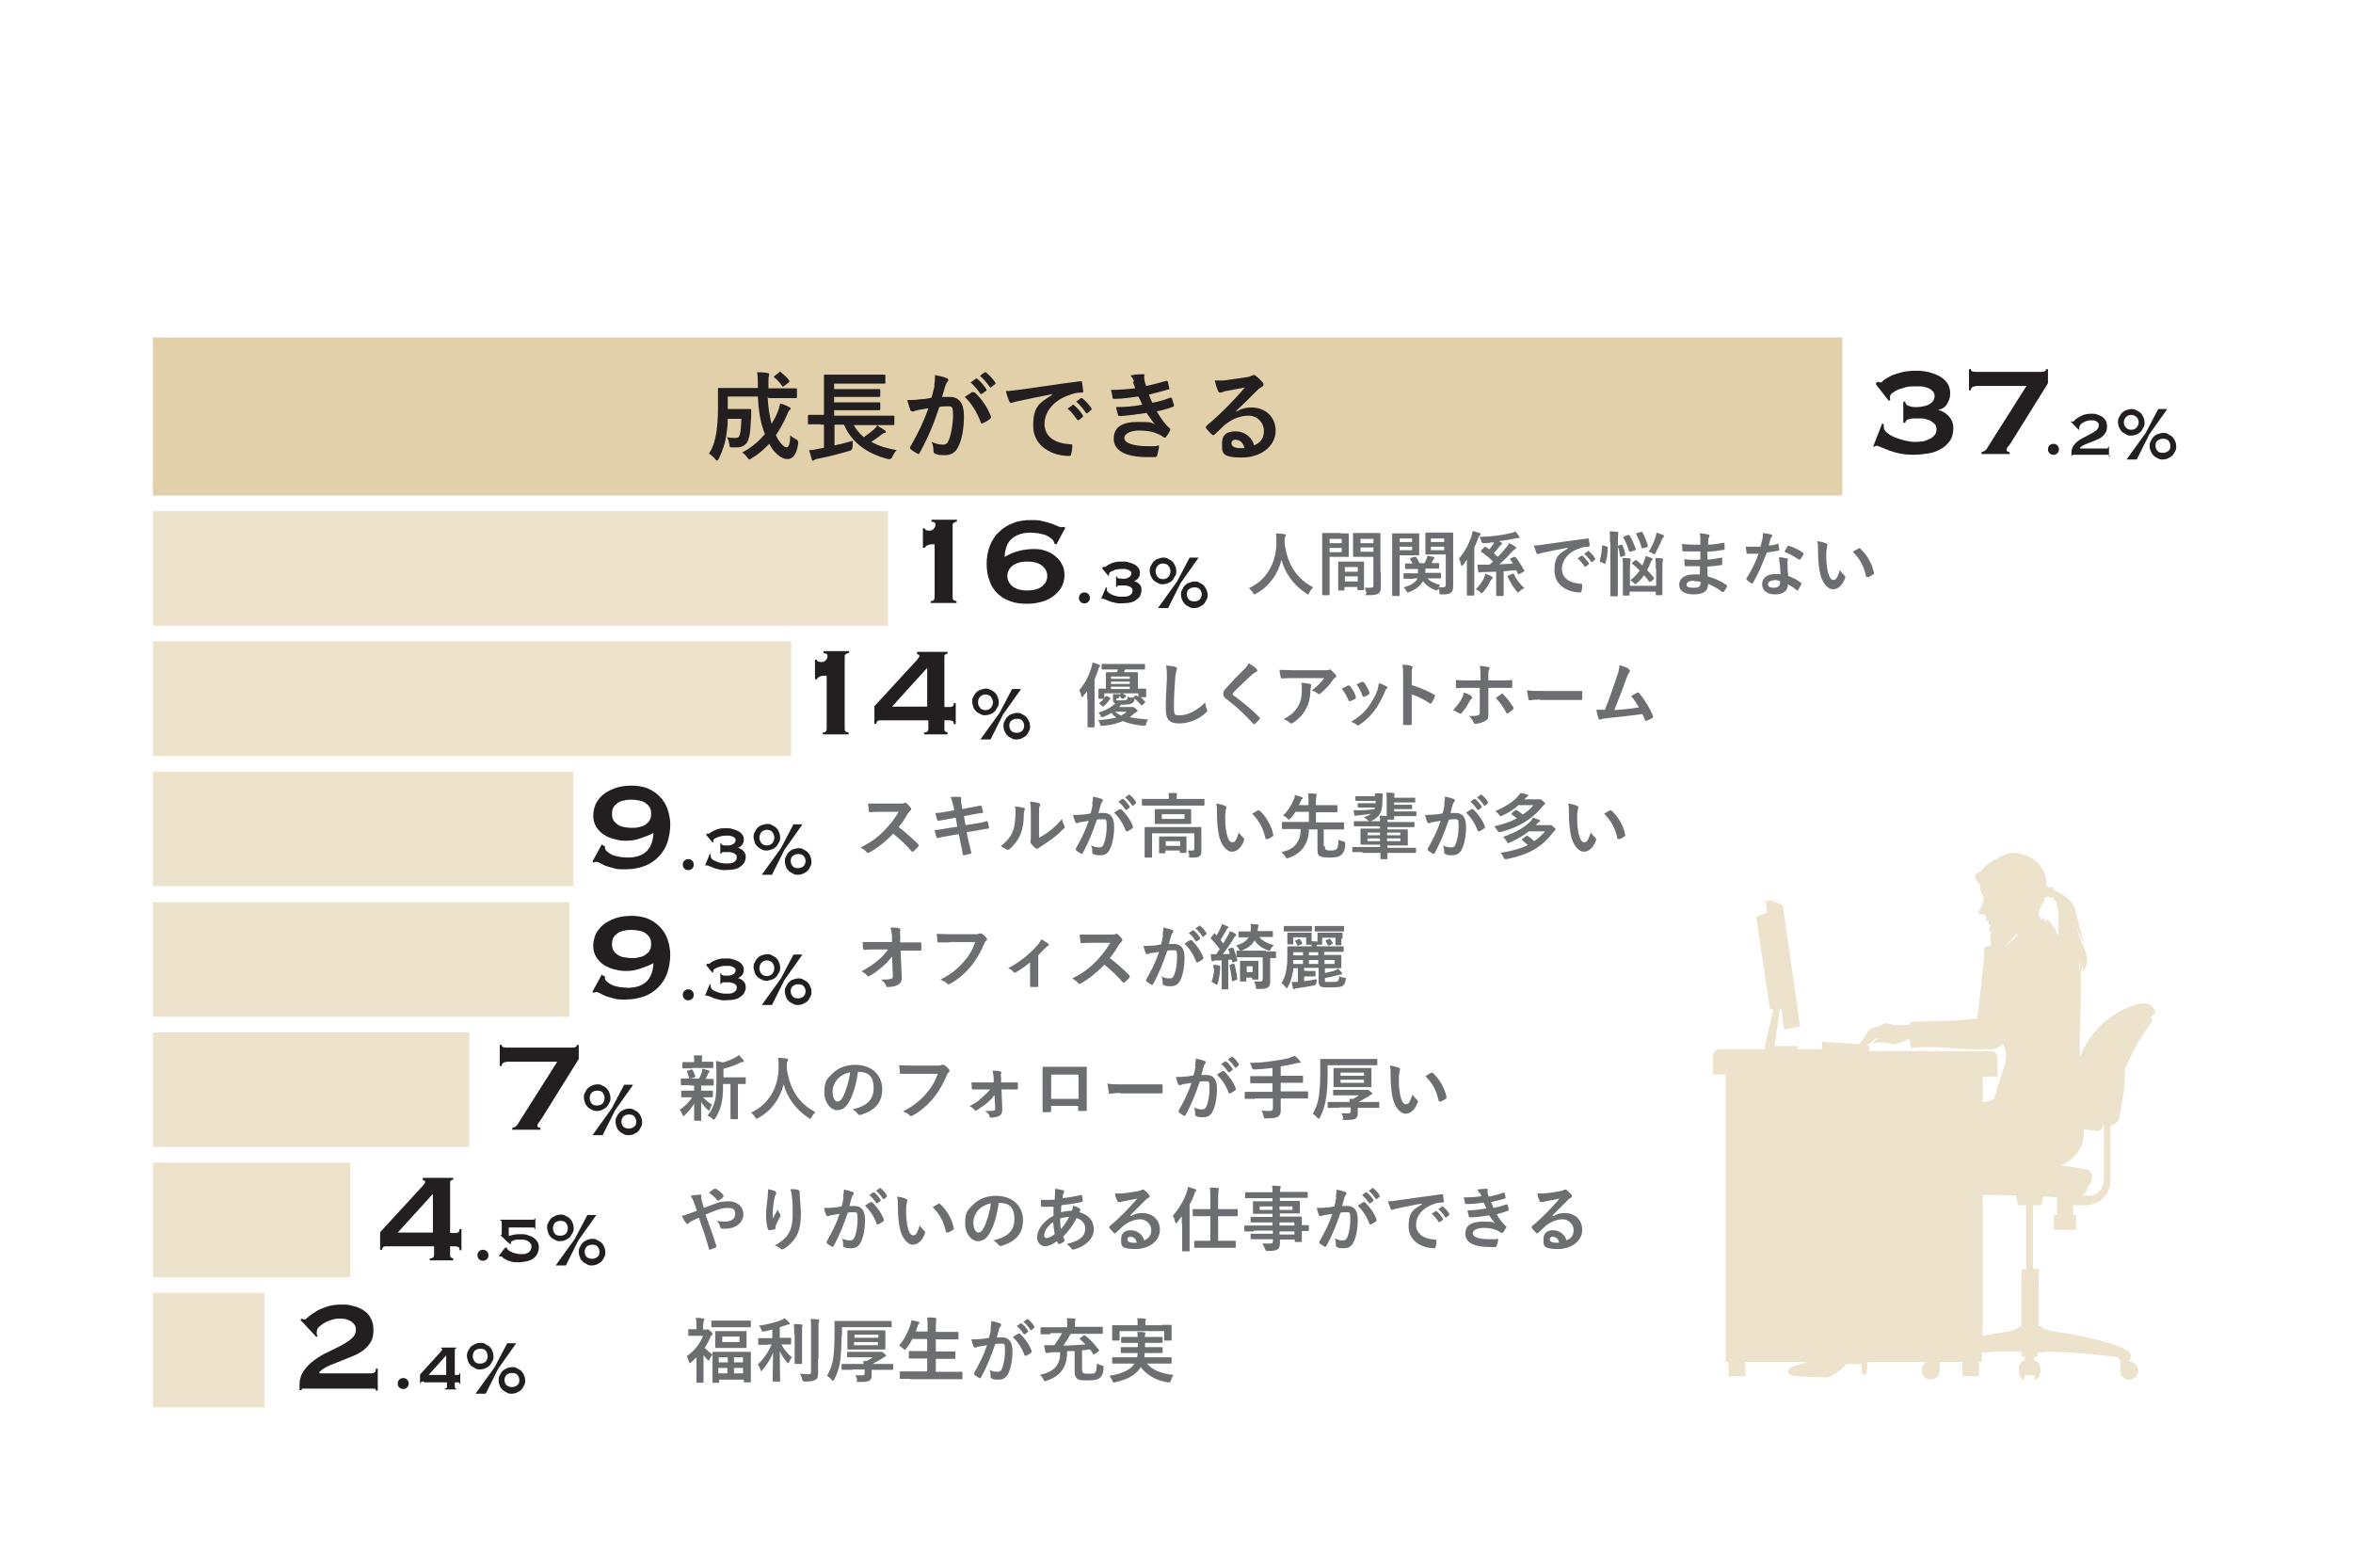
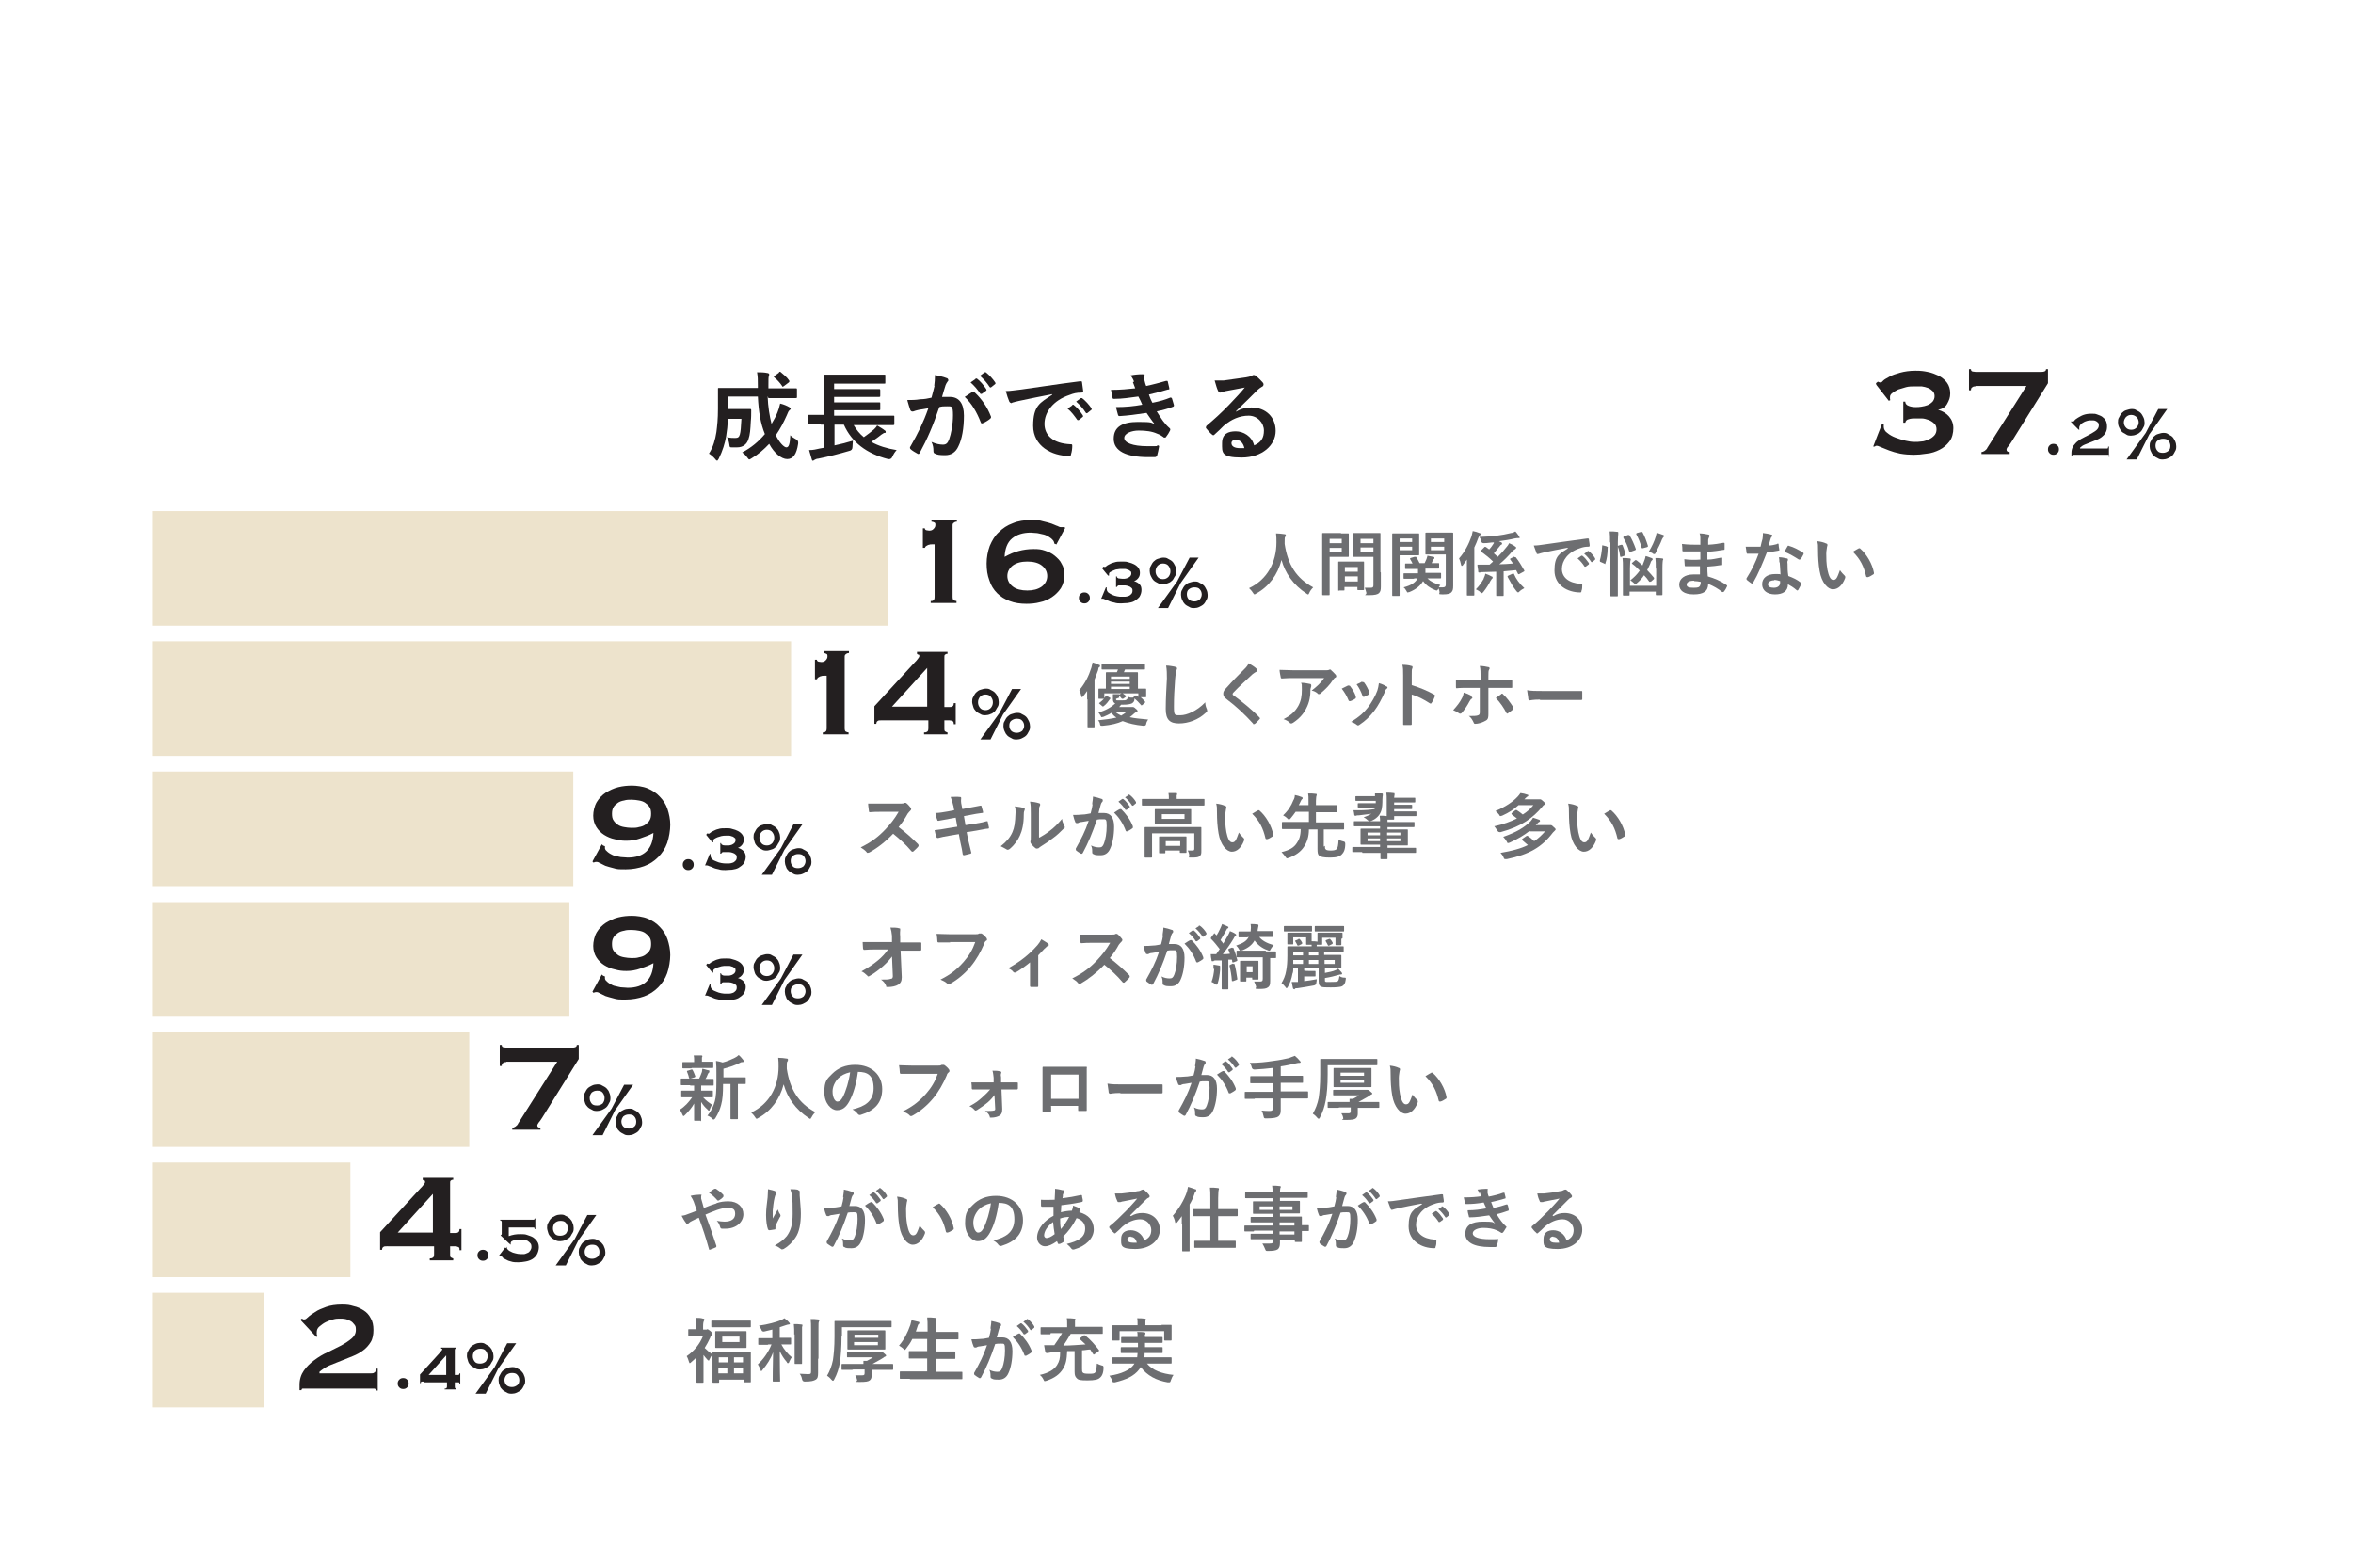
<svg xmlns="http://www.w3.org/2000/svg" version="1.1" viewBox="0 0 601.7 401">
  <defs>
    <style>
      .st0 {
        fill: #6d6e71;
      }

      .st1 {
        fill: #231f20;
      }

      .st2 {
        fill: #ede3cc;
      }

      .st2, .st3, .st4 {
        isolation: isolate;
      }

      .st2, .st4 {
        mix-blend-mode: multiply;
      }

      .st4 {
        fill: #e1d0a9;
      }
    </style>
  </defs>
  <g class="st3">
    <g id="_レイヤー_1" data-name="レイヤー_1">
      <path class="st1" d="M96.6,355.6h-.5c0-.3-.1-.5-.4-.5-.3,0-.5,0-.8,0h-16.8c-.3,0-.5,0-.7,0-.2,0-.3.2-.3.4h-.5v-1.4c0-1.4.4-2.6,1.1-3.6.7-1,1.6-1.9,2.7-2.7,1.1-.8,2.2-1.5,3.4-2,1.2-.6,2.4-1.2,3.4-1.7,1.1-.6,2-1.2,2.7-1.8.7-.6,1.1-1.3,1.1-2.2s-.1-1-.4-1.4c-.3-.4-.6-.7-1-.9s-.8-.4-1.3-.5-.9-.1-1.4-.1-1,0-1.7.2c-.7.2-1.3.4-1.9.7-.6.3-1.1.7-1.6,1.1s-.7.9-.7,1.5,0,.3,0,.5c0,.2.2.4.3.4l-.4.3-4.1-4.4.4-.3c.1,0,.2.1.3.2.1,0,.2,0,.4,0s.5-.2.9-.6c.4-.4,1-.8,1.8-1.3.7-.5,1.7-.9,2.8-1.3s2.5-.6,4-.6,2,.1,3,.4c1,.2,1.8.6,2.6,1.1s1.4,1.2,1.8,2c.5.8.7,1.8.7,3s-.2,2.3-.7,3.1-1.1,1.5-1.9,2.1c-.8.6-1.7,1.1-2.7,1.5-1,.4-2,.8-3,1.2-1,.4-2,.8-3,1.2-.9.4-1.8,1-2.5,1.6v.4h13.2c.3,0,.6,0,.8-.2.3-.1.4-.4.4-1h.5v5.3h0Z" />
      <path class="st1" d="M101.7,353.8c0-.4.1-.7.4-1s.6-.4,1-.4.7.1,1,.4.4.6.4,1-.1.7-.4,1-.6.4-1,.4-.7-.1-1-.4-.4-.6-.4-1Z" />
      <path class="st1" d="M108.3,353.3c-.2,0-.4,0-.5,0s-.2.2-.2.4h-.2v-2.2l5.1-5.6c.1-.2.3-.3.4-.5s.2-.2.2-.3,0-.2-.1-.2-.2,0-.2-.1v-.2h3.9v.2c-.1,0-.2,0-.3.1,0,0-.1.2-.1.3v6.4h.6c.2,0,.3,0,.4,0,0,0,.2-.2.2-.4h.2v2.7h-.2c0-.2,0-.4-.2-.4s-.2,0-.4,0h-.6v1c0,.2,0,.4.1.5s.2.1.3.1v.2h-3v-.2c.1,0,.3,0,.4-.1.1,0,.2-.2.2-.5v-1h-5.8,0ZM114.1,346.6l-4.5,5h4.5v-5Z" />
      <path class="st1" d="M122.8,343.4c.5,0,.9,0,1.3.3s.8.4,1.1.7.6.7.7,1.1c.2.4.3.9.3,1.3s0,.9-.3,1.3-.4.8-.7,1.1c-.3.3-.7.5-1.1.7-.4.2-.9.3-1.3.3s-.9,0-1.3-.3-.8-.4-1.1-.7-.6-.7-.7-1.1-.3-.9-.3-1.3,0-.9.3-1.3c.2-.4.4-.8.7-1.1.3-.3.7-.5,1.1-.7.4-.2.9-.3,1.3-.3ZM122.8,344.9c-.6,0-1,.2-1.4.5-.3.4-.5.8-.5,1.4s.2,1,.5,1.4c.3.4.8.5,1.4.5s1-.2,1.4-.5c.3-.4.5-.8.5-1.4s-.2-1-.5-1.4c-.3-.4-.8-.5-1.4-.5ZM121.6,356.4l4.9-6.8,3.2-6.1h2.3l-4.6,6.5-3.2,6.4h-2.5ZM130.9,349.6c.5,0,.9,0,1.3.3.4.2.8.4,1.1.7s.6.7.7,1.1c.2.4.3.9.3,1.3s0,.9-.3,1.3c-.2.4-.4.8-.7,1.1-.3.3-.7.5-1.1.7-.4.2-.9.3-1.3.3s-.9,0-1.3-.3c-.4-.2-.8-.4-1.1-.7s-.6-.6-.7-1.1c-.2-.4-.3-.9-.3-1.3s0-.9.3-1.3c.2-.4.4-.8.7-1.1.3-.3.7-.5,1.1-.7.4-.2.9-.3,1.3-.3ZM130.9,351.1c-.6,0-1,.2-1.4.5-.3.4-.5.8-.5,1.3s.2,1,.5,1.3.8.5,1.4.5,1-.2,1.4-.5.5-.8.5-1.3-.2-1-.5-1.3c-.3-.4-.8-.5-1.4-.5Z" />
      <path class="st1" d="M99,318.7c-.5,0-.8,0-1,.2-.2.1-.3.4-.3.7h-.5v-4.5l10.3-11.2c.3-.3.6-.6.8-.9.2-.3.4-.5.4-.7s0-.4-.2-.4c-.2,0-.3-.1-.4-.2v-.5h7.8v.5c-.2,0-.4,0-.6.2-.2.1-.2.3-.2.6v12.8h1.3c.3,0,.6,0,.8-.2.2-.1.3-.4.3-.8h.5v5.4h-.5c0-.5,0-.7-.3-.8-.2-.1-.5-.2-.8-.2h-1.3v2c0,.5,0,.8.3.9.2.1.4.2.5.2v.5h-6v-.5c.3,0,.5,0,.8-.2.2-.1.3-.4.3-.9v-2h-11.7ZM110.7,305.3l-9,9.9h9v-9.9Z" />
      <path class="st1" d="M122.1,321c0-.4.1-.7.4-1s.6-.4,1-.4.7.1,1,.4.4.6.4,1-.1.7-.4,1-.6.4-1,.4-.7-.1-1-.4-.4-.6-.4-1Z" />
      <path class="st1" d="M129.6,318.8s0,0,0,.1c0,0,0,0,0,.1,0,.2.1.4.3.6s.5.4.8.5c.3.2.7.3,1.1.4.4.1.8.2,1.3.2s.6,0,.9,0,.6-.2.9-.3c.3-.1.5-.3.7-.6.2-.3.3-.6.3-.9s0-.7-.3-1c-.2-.2-.4-.4-.7-.6-.3-.1-.6-.2-.9-.3-.3,0-.7,0-1,0s-.3,0-.6,0c-.3,0-.5,0-.8.1s-.5.2-.7.3c-.2.1-.3.3-.3.5s0,.1,0,.2v.2c-.1,0-2.6-2.4-2.6-2.4.2-.1.3-.2.3-.3s0-.2,0-.3v-2.8c0-.2-.1-.4-.4-.4v-.2h8.2c.1,0,.3,0,.4,0s.2-.1.2-.3h.2v2.7h-.2c0-.2,0-.4-.2-.4-.1,0-.3,0-.4,0h-6v2.2c.5-.2,1-.3,1.5-.4s1-.1,1.6-.1,1.1,0,1.6.2,1,.3,1.5.6c.4.3.8.6,1.1,1.1.3.4.4,1,.4,1.5s-.2,1.3-.5,1.8c-.3.5-.7.9-1.2,1.2-.5.3-1.1.5-1.7.6-.6.1-1.2.2-1.8.2s-1.4,0-1.9-.2c-.5-.1-1-.3-1.3-.5-.5-.2-.8-.4-.9-.6s-.3-.2-.4-.2,0,0-.1,0c0,0-.1,0-.2,0l-.2-.2,1.6-2.1.2.2h0Z" />
      <path class="st1" d="M143.3,310.6c.5,0,.9,0,1.3.3.4.2.8.4,1.1.7s.6.7.7,1.1c.2.4.3.9.3,1.3s0,.9-.3,1.3-.4.8-.7,1.1c-.3.3-.7.5-1.1.7-.4.2-.9.3-1.3.3s-.9,0-1.3-.3c-.4-.2-.8-.4-1.1-.7s-.6-.7-.7-1.1-.3-.9-.3-1.3,0-.9.3-1.3c.2-.4.4-.8.7-1.1.3-.3.7-.5,1.1-.7.4-.2.9-.3,1.3-.3ZM143.3,312.2c-.6,0-1,.2-1.4.5-.3.4-.5.8-.5,1.4s.2,1,.5,1.4c.3.4.8.5,1.4.5s1-.2,1.4-.5c.3-.4.5-.8.5-1.4s-.2-1-.5-1.4-.8-.5-1.4-.5ZM142.1,323.6l4.9-6.8,3.2-6.1h2.3l-4.6,6.5-3.2,6.4h-2.5ZM151.4,316.8c.5,0,.9,0,1.3.3.4.2.8.4,1.1.7s.6.7.7,1.1c.2.4.3.9.3,1.3s0,.9-.3,1.3c-.2.4-.4.8-.7,1.1-.3.3-.7.5-1.1.7s-.9.3-1.3.3-.9,0-1.3-.3c-.4-.2-.8-.4-1.1-.7s-.6-.6-.7-1.1c-.2-.4-.3-.9-.3-1.3s0-.9.3-1.3c.2-.4.4-.8.7-1.1.3-.3.7-.5,1.1-.7.4-.2.9-.3,1.3-.3ZM151.4,318.3c-.6,0-1,.2-1.4.5-.3.4-.5.8-.5,1.3s.2,1,.5,1.3.8.5,1.4.5,1-.2,1.4-.5.5-.8.5-1.3-.2-1-.5-1.3c-.3-.4-.8-.5-1.4-.5Z" />
      <path class="st1" d="M129.5,271.6c-.3,0-.6,0-.8.2-.3.1-.4.4-.4.8h-.5v-5.4h.5c0,.3.1.5.4.6.3,0,.5.1.8.1h16.8c.8,0,1.2-.2,1.2-.7h.5v3.6l-9.4,15.1c-.3.4-.5.8-.8,1.1-.2.3-.4.6-.4.8,0,.4.3.6.8.6v.5h-7.2v-.5c.2,0,.5-.1.8-.3.3-.2.6-.5.7-.8l10-15.8h-13.1Z" />
      <path class="st1" d="M152.7,277.3c.5,0,.9,0,1.3.3.4.2.8.4,1.1.7s.6.7.7,1.1c.2.4.3.9.3,1.3s0,.9-.3,1.3c-.2.4-.4.8-.7,1.1-.3.3-.7.5-1.1.7-.4.2-.9.3-1.3.3s-.9,0-1.3-.3c-.4-.2-.8-.4-1.1-.7s-.6-.7-.7-1.1-.3-.9-.3-1.3,0-.9.3-1.3c.2-.4.4-.8.7-1.1.3-.3.7-.5,1.1-.7.4-.2.9-.3,1.3-.3ZM152.7,278.9c-.6,0-1,.2-1.4.5-.3.4-.5.8-.5,1.4s.2,1,.5,1.4c.3.4.8.5,1.4.5s1-.2,1.4-.5c.3-.4.5-.8.5-1.4s-.2-1-.5-1.4c-.3-.4-.8-.5-1.4-.5ZM151.5,290.3l4.9-6.8,3.2-6.1h2.3l-4.6,6.5-3.2,6.4h-2.5ZM160.8,283.5c.5,0,.9,0,1.3.3.4.2.8.4,1.1.7s.6.7.7,1.1c.2.4.3.9.3,1.3s0,.9-.3,1.3c-.2.4-.4.8-.7,1.1-.3.3-.7.5-1.1.7-.4.2-.9.3-1.3.3s-.9,0-1.3-.3c-.4-.2-.8-.4-1.1-.7s-.6-.6-.7-1.1c-.2-.4-.3-.9-.3-1.3s0-.9.3-1.3c.2-.4.4-.8.7-1.1.3-.3.7-.5,1.1-.7.4-.2.9-.3,1.3-.3ZM160.8,285c-.6,0-1,.2-1.4.5-.3.4-.5.8-.5,1.3s.2,1,.5,1.3.8.5,1.4.5,1-.2,1.4-.5.5-.8.5-1.3-.2-1-.5-1.3c-.3-.4-.8-.5-1.4-.5Z" />
      <path class="st1" d="M154.2,249.5l.5.2c0,.1,0,.3,0,.5,0,.2.1.3.2.5.3.3.6.6,1.1.9.5.3.9.5,1.5.6s1,.3,1.6.3c.5,0,1,.1,1.4.1,4.2,0,6.4-2.1,6.6-6.3-1.1.6-2.2,1-3.4,1.4-1.1.4-2.3.6-3.5.6s-1.9-.1-3-.4c-1-.2-1.9-.6-2.7-1.1-.8-.5-1.5-1.2-2-2s-.8-1.8-.8-2.9.3-2.5.9-3.5c.6-1,1.4-1.8,2.3-2.4,1-.6,2-1.1,3.2-1.4,1.2-.3,2.4-.4,3.5-.4s2.8.2,4,.7c1.2.5,2.3,1.2,3.1,2.1.9.9,1.6,2,2,3.2s.7,2.6.7,4-.3,3.3-.8,4.7c-.5,1.4-1.3,2.6-2.3,3.6-1,1-2.2,1.8-3.6,2.3s-3,.8-4.7.8-2.2,0-3.1-.3c-.8-.2-1.5-.4-2.1-.6-.6-.3-1-.5-1.4-.7-.3-.2-.6-.3-.8-.3s-.5,0-.8.2l-.3-.3,2.4-4.4h0ZM161.5,237.8c-.6,0-1.3,0-1.9.2-.6.1-1.2.3-1.6.6s-.9.7-1.1,1.1c-.3.5-.4,1-.4,1.7s.1,1.3.4,1.7c.3.5.7.8,1.1,1.1s1,.5,1.6.6c.6.1,1.2.2,1.9.2s1.3,0,1.9-.2c.6-.1,1.2-.3,1.6-.6s.9-.7,1.1-1.1c.3-.5.4-1,.4-1.7s-.1-1.3-.4-1.7c-.3-.5-.7-.8-1.1-1.1s-1-.5-1.6-.6c-.6-.1-1.2-.2-1.9-.2Z" />
-       <path class="st1" d="M174.6,254.4c0-.4.1-.7.4-1s.6-.4,1-.4.7.1,1,.4.4.6.4,1-.1.7-.4,1-.6.4-1,.4-.7-.1-1-.4-.4-.6-.4-1Z" />
      <path class="st1" d="M180.7,246.6l.2-.2c.1,0,.2.1.3.1s.2,0,.4-.2c.2-.2.4-.3.8-.5s.8-.4,1.3-.5c.5-.2,1.2-.2,2-.2s1,0,1.6.2c.5.1,1,.3,1.4.5.4.2.8.5,1.1.9.3.4.4.8.4,1.3s-.1.9-.4,1.3c-.3.4-.7.7-1.1.8h0c.6.2,1,.4,1.4.8.4.4.6.9.6,1.5s-.2,1.2-.5,1.7c-.3.4-.8.8-1.3,1.1-.5.3-1.1.4-1.7.5-.6,0-1.2.1-1.7.1s-1.2,0-1.7-.2c-.5-.1-1-.2-1.4-.4-.4-.2-.7-.3-1-.4-.3-.1-.4-.2-.6-.2s-.1,0-.2,0c0,0,0,0-.1,0h-.2c0,0,1.2-2.9,1.2-2.9h.2c0,.1,0,.2,0,.3h0c0,.4.1.7.4,1s.6.4,1.1.6c.4.2.8.3,1.3.4s.8.1,1.1.1.5,0,.9,0c.3,0,.6-.1.9-.2.3-.1.5-.3.7-.5s.3-.5.3-.8,0-.6-.3-.8c-.2-.2-.4-.3-.7-.4-.3-.1-.6-.2-.9-.2s-.6,0-.8,0-.6,0-.8,0c-.2,0-.4.2-.5.4h-.2v-2.7h.2c0,.3.2.4.4.5s.6.1.9.1.5,0,.7,0,.5-.1.8-.2c.2-.1.5-.3.6-.4s.3-.4.3-.7,0-.5-.2-.6c-.2-.2-.4-.3-.6-.4-.2,0-.5-.2-.8-.2-.3,0-.6,0-.9,0s-.7,0-1.1.1-.7.2-1,.3c-.3.1-.6.3-.8.4s-.3.3-.3.5,0,.1,0,.2c0,0,0,.1,0,.2h-.2c0,.1-1.6-1.9-1.6-1.9h0Z" />
      <path class="st1" d="M196.1,244c.5,0,.9,0,1.3.3.4.2.8.4,1.1.7.3.3.6.7.7,1.1.2.4.3.9.3,1.3s0,.9-.3,1.3-.4.8-.7,1.1c-.3.3-.7.6-1.1.7s-.9.3-1.3.3-.9,0-1.3-.3c-.4-.2-.8-.4-1.1-.7-.3-.3-.6-.7-.7-1.1s-.3-.9-.3-1.3,0-.9.3-1.3c.2-.4.4-.8.7-1.1.3-.3.7-.6,1.1-.7s.9-.3,1.3-.3ZM196.1,245.6c-.6,0-1,.2-1.4.6-.3.4-.5.8-.5,1.4s.2,1,.5,1.4c.3.4.8.6,1.4.6s1-.2,1.4-.6c.3-.4.5-.8.5-1.4s-.2-1-.5-1.4-.8-.6-1.4-.6ZM194.8,257l4.9-6.8,3.2-6.1h2.3l-4.6,6.5-3.2,6.4h-2.5ZM204.1,250.2c.5,0,.9,0,1.3.3.4.2.8.4,1.1.7.3.3.6.7.7,1.1.2.4.3.9.3,1.3s0,.9-.3,1.3c-.2.4-.4.8-.7,1.1-.3.3-.7.5-1.1.7s-.9.3-1.3.3-.9,0-1.3-.3c-.4-.2-.8-.4-1.1-.7s-.6-.6-.7-1.1c-.2-.4-.3-.9-.3-1.3s0-.9.3-1.3c.2-.4.4-.8.7-1.1.3-.3.7-.6,1.1-.7s.9-.3,1.3-.3ZM204.1,251.7c-.6,0-1,.2-1.4.5s-.5.8-.5,1.3.2,1,.5,1.3c.3.4.8.5,1.4.5s1-.2,1.4-.5c.3-.4.5-.8.5-1.3s-.2-1-.5-1.3c-.3-.4-.8-.5-1.4-.5Z" />
      <path class="st1" d="M154.2,216.2l.5.2c0,.1,0,.3,0,.5,0,.2.1.3.2.5.3.3.6.6,1.1.9.5.3.9.5,1.5.6s1,.3,1.6.3c.5,0,1,.1,1.4.1,4.2,0,6.4-2.1,6.6-6.3-1.1.6-2.2,1-3.4,1.4-1.1.4-2.3.6-3.5.6s-1.9-.1-3-.4c-1-.2-1.9-.6-2.7-1.1-.8-.5-1.5-1.2-2-2s-.8-1.8-.8-2.9.3-2.5.9-3.5c.6-1,1.4-1.8,2.3-2.4,1-.6,2-1.1,3.2-1.4,1.2-.3,2.4-.4,3.5-.4s2.8.2,4,.7c1.2.5,2.3,1.2,3.1,2.1.9.9,1.6,2,2,3.2s.7,2.6.7,4-.3,3.3-.8,4.7c-.5,1.4-1.3,2.6-2.3,3.6-1,1-2.2,1.8-3.6,2.3s-3,.8-4.7.8-2.2,0-3.1-.3c-.8-.2-1.5-.4-2.1-.6-.6-.3-1-.5-1.4-.7-.3-.2-.6-.3-.8-.3s-.5,0-.8.2l-.3-.3,2.4-4.4h0ZM161.5,204.5c-.6,0-1.3,0-1.9.2-.6.1-1.2.3-1.6.6s-.9.7-1.1,1.1c-.3.5-.4,1-.4,1.7s.1,1.3.4,1.7c.3.5.7.8,1.1,1.1s1,.5,1.6.6c.6.1,1.2.2,1.9.2s1.3,0,1.9-.2c.6-.1,1.2-.3,1.6-.6s.9-.7,1.1-1.1c.3-.5.4-1,.4-1.7s-.1-1.3-.4-1.7c-.3-.5-.7-.8-1.1-1.1s-1-.5-1.6-.6c-.6-.1-1.2-.2-1.9-.2Z" />
      <path class="st1" d="M174.6,221.1c0-.4.1-.7.4-1s.6-.4,1-.4.7.1,1,.4.4.6.4,1-.1.7-.4,1-.6.4-1,.4-.7-.1-1-.4-.4-.6-.4-1Z" />
      <path class="st1" d="M180.7,213.3l.2-.2c.1,0,.2.1.3.1s.2,0,.4-.2c.2-.2.4-.3.8-.5s.8-.4,1.3-.5c.5-.2,1.2-.2,2-.2s1,0,1.6.2c.5.1,1,.3,1.4.5.4.2.8.5,1.1.9.3.4.4.8.4,1.3s-.1.9-.4,1.3c-.3.4-.7.7-1.1.8h0c.6.2,1,.4,1.4.8.4.4.6.9.6,1.5s-.2,1.2-.5,1.7c-.3.4-.8.8-1.3,1.1-.5.3-1.1.4-1.7.5-.6,0-1.2.1-1.7.1s-1.2,0-1.7-.2c-.5-.1-1-.2-1.4-.4-.4-.2-.7-.3-1-.4-.3-.1-.4-.2-.6-.2s-.1,0-.2,0c0,0,0,0-.1,0h-.2c0,0,1.2-2.9,1.2-2.9h.2c0,.1,0,.2,0,.3h0c0,.4.1.7.4,1s.6.4,1.1.6c.4.2.8.3,1.3.4s.8.1,1.1.1.5,0,.9,0c.3,0,.6-.1.9-.2.3-.1.5-.3.7-.5s.3-.5.3-.8,0-.6-.3-.8c-.2-.2-.4-.3-.7-.4-.3-.1-.6-.2-.9-.2s-.6,0-.8,0-.6,0-.8,0c-.2,0-.4.2-.5.4h-.2v-2.7h.2c0,.3.2.4.4.5s.6.1.9.1.5,0,.7,0,.5-.1.8-.2c.2-.1.5-.3.6-.4s.3-.4.3-.7,0-.5-.2-.6c-.2-.2-.4-.3-.6-.4-.2,0-.5-.2-.8-.2-.3,0-.6,0-.9,0s-.7,0-1.1.1-.7.2-1,.3c-.3.1-.6.3-.8.4s-.3.3-.3.5,0,.1,0,.2c0,0,0,.1,0,.2h-.2c0,.1-1.6-1.9-1.6-1.9h0Z" />
      <path class="st1" d="M196.1,210.7c.5,0,.9,0,1.3.3.4.2.8.4,1.1.7.3.3.6.7.7,1.1.2.4.3.9.3,1.3s0,.9-.3,1.3-.4.8-.7,1.1c-.3.3-.7.6-1.1.7s-.9.3-1.3.3-.9,0-1.3-.3c-.4-.2-.8-.4-1.1-.7-.3-.3-.6-.7-.7-1.1s-.3-.9-.3-1.3,0-.9.3-1.3c.2-.4.4-.8.7-1.1.3-.3.7-.6,1.1-.7s.9-.3,1.3-.3ZM196.1,212.2c-.6,0-1,.2-1.4.6-.3.4-.5.8-.5,1.4s.2,1,.5,1.4c.3.4.8.6,1.4.6s1-.2,1.4-.6c.3-.4.5-.8.5-1.4s-.2-1-.5-1.4-.8-.6-1.4-.6ZM194.8,223.7l4.9-6.8,3.2-6.1h2.3l-4.6,6.5-3.2,6.4h-2.5ZM204.1,216.9c.5,0,.9,0,1.3.3.4.2.8.4,1.1.7.3.3.6.7.7,1.1.2.4.3.9.3,1.3s0,.9-.3,1.3c-.2.4-.4.8-.7,1.1-.3.3-.7.5-1.1.7s-.9.3-1.3.3-.9,0-1.3-.3c-.4-.2-.8-.4-1.1-.7s-.6-.6-.7-1.1c-.2-.4-.3-.9-.3-1.3s0-.9.3-1.3c.2-.4.4-.8.7-1.1.3-.3.7-.6,1.1-.7s.9-.3,1.3-.3ZM204.1,218.4c-.6,0-1,.2-1.4.5s-.5.8-.5,1.3.2,1,.5,1.3c.3.4.8.5,1.4.5s1-.2,1.4-.5c.3-.4.5-.8.5-1.3s-.2-1-.5-1.3c-.3-.4-.8-.5-1.4-.5Z" />
      <path class="st1" d="M210.4,187.3c.3,0,.5,0,.7-.2.2-.1.3-.4.3-.9v-13.4c-.2,0-.4,0-.7,0-.3,0-.5,0-.7.1-.2,0-.5.2-.7.3s-.3.3-.4.5h-.5v-5h.5c0,.2.1.4.4.5.2,0,.5.1.7.1.5,0,.8-.1,1.1-.4.3-.3.5-.6.5-1s0-.6-.3-.7c-.2-.1-.4-.2-.7-.2v-.5h6.5v.5c-.3,0-.6.1-.8.3-.2.1-.3.3-.3.6v18.3c0,.5.1.8.3.9.2.1.5.2.7.2v.5h-6.6v-.5h0Z" />
      <path class="st1" d="M225.4,184.2c-.5,0-.8,0-1,.2-.2.1-.3.4-.3.7h-.5v-4.5l10.3-11.2c.3-.3.6-.6.8-.9s.4-.5.4-.7,0-.4-.2-.4c-.2,0-.3-.1-.4-.2v-.5h7.8v.5c-.2,0-.4,0-.6.2-.2.1-.2.3-.2.6v12.8h1.3c.3,0,.6,0,.8-.2.2-.1.3-.4.3-.8h.5v5.4h-.5c0-.5-.1-.7-.3-.8-.2-.1-.5-.2-.8-.2h-1.3v2c0,.5,0,.8.3.9.2.1.4.2.5.2v.5h-6v-.5c.3,0,.5,0,.8-.2.2-.1.3-.4.3-.9v-2h-11.7,0ZM237.1,170.8l-9,9.9h9v-9.9Z" />
      <path class="st1" d="M252,176.1c.5,0,.9,0,1.3.3.4.2.8.4,1.1.7.3.3.6.7.7,1.1.2.4.3.9.3,1.3s0,.9-.3,1.3-.4.8-.7,1.1c-.3.3-.7.6-1.1.7-.4.2-.9.3-1.3.3s-.9,0-1.3-.3c-.4-.2-.8-.4-1.1-.7-.3-.3-.6-.7-.7-1.1s-.3-.9-.3-1.3,0-.9.3-1.3c.2-.4.4-.8.7-1.1.3-.3.7-.6,1.1-.7s.9-.3,1.3-.3ZM252,177.6c-.6,0-1,.2-1.4.6-.3.4-.5.8-.5,1.4s.2,1,.5,1.4c.3.4.8.6,1.4.6s1-.2,1.4-.6c.3-.4.5-.8.5-1.4s-.2-1-.5-1.4-.8-.6-1.4-.6ZM250.7,189.1l4.9-6.8,3.2-6.1h2.3l-4.6,6.5-3.2,6.4h-2.5,0ZM260,182.3c.5,0,.9,0,1.3.3.4.2.8.4,1.1.7.3.3.5.7.7,1.1.2.4.3.9.3,1.3s0,.9-.3,1.3c-.2.4-.4.8-.7,1.1s-.7.5-1.1.7-.9.3-1.3.3-.9,0-1.3-.3c-.4-.2-.8-.4-1.1-.7-.3-.3-.5-.6-.7-1.1-.2-.4-.3-.9-.3-1.3s0-.9.3-1.3c.2-.4.4-.8.7-1.1s.7-.6,1.1-.7.9-.3,1.3-.3ZM260,183.8c-.6,0-1,.2-1.4.5s-.5.8-.5,1.3.2,1,.5,1.3.8.5,1.4.5,1-.2,1.4-.5c.3-.4.5-.8.5-1.3s-.2-1-.5-1.3c-.3-.4-.8-.5-1.4-.5Z" />
      <path class="st1" d="M238,153.7c.3,0,.5,0,.7-.2.2-.1.3-.4.3-.9v-13.4c-.2,0-.4,0-.7,0-.3,0-.5,0-.7.1-.2,0-.5.2-.7.3s-.3.3-.4.5h-.5v-5h.5c0,.2.1.4.4.5.2,0,.5.1.7.1.5,0,.8-.1,1.1-.4.3-.3.5-.6.5-1s0-.6-.3-.7c-.2-.1-.4-.2-.7-.2v-.5h6.5v.5c-.3,0-.6.1-.8.3-.2.1-.3.3-.3.6v18.3c0,.5.1.8.3.9.2.1.5.2.7.2v.5h-6.6v-.5h0Z" />
      <path class="st1" d="M270.1,139.2l-.5-.2c0-.1,0-.3-.1-.4,0-.1,0-.2-.2-.4-.3-.4-.7-.7-1.2-1-.5-.3-1-.5-1.6-.6s-1.1-.3-1.6-.3c-.5,0-.9-.1-1.3-.1-2,0-3.6.5-4.8,1.5-1.2,1-1.8,2.6-1.9,4.7,1.3-.7,2.4-1.2,3.6-1.5,1.1-.3,2.4-.5,3.8-.5s2,.1,2.9.4c.9.3,1.8.7,2.5,1.3.7.6,1.4,1.2,1.8,2.1.5.8.7,1.8.7,2.9s-.3,2.3-.9,3.3c-.6.9-1.4,1.7-2.3,2.3-.9.6-2,1.1-3.1,1.3-1.1.3-2.3.4-3.4.4-1.6,0-3-.2-4.3-.7-1.3-.5-2.3-1.1-3.2-2-.9-.9-1.6-2-2-3.3-.5-1.3-.7-2.7-.7-4.3s.3-3.1.8-4.5c.6-1.4,1.3-2.6,2.3-3.5,1-1,2.2-1.8,3.6-2.3,1.4-.6,2.9-.8,4.5-.8s2.3,0,3.2.3c.9.2,1.6.4,2.2.6.6.2,1.1.5,1.5.6.4.2.6.3.9.3s.3,0,.5,0c.1,0,.2,0,.3-.1l.3.3-2.3,4.3h0ZM262.7,143.6c-1.5,0-2.7.3-3.7,1-.9.7-1.4,1.6-1.4,2.7s.5,2,1.4,2.7c.9.7,2.2,1,3.7,1s2.7-.3,3.7-1c.9-.7,1.4-1.6,1.4-2.7s-.5-2-1.4-2.7c-.9-.7-2.2-1-3.7-1Z" />
      <path class="st1" d="M275.9,152.9c0-.4.1-.7.4-1s.6-.4,1-.4.7.1,1,.4.4.6.4,1-.1.7-.4,1-.6.4-1,.4-.7-.1-1-.4-.4-.6-.4-1Z" />
      <path class="st1" d="M282,145.1l.2-.2c.1,0,.2.1.3.1s.2,0,.4-.2c.2-.2.4-.3.8-.5.3-.2.8-.4,1.3-.5.5-.2,1.2-.2,2-.2s1,0,1.6.2c.5.1,1,.3,1.4.5.4.2.8.5,1.1.9.3.4.4.8.4,1.3s-.1.9-.4,1.3c-.3.4-.7.7-1.1.8h0c.6.2,1,.4,1.4.8.4.4.5.9.5,1.5s-.2,1.2-.5,1.7c-.3.4-.8.8-1.3,1.1-.5.3-1.1.4-1.7.5-.6,0-1.2.1-1.7.1s-1.2,0-1.7-.2c-.5-.1-1-.2-1.4-.4s-.7-.3-1-.4c-.3-.1-.4-.2-.5-.2s-.1,0-.2,0c0,0,0,0-.1,0h-.2c0,0,1.2-2.9,1.2-2.9h.2c0,.1,0,.2,0,.3h0c0,.4.1.7.4,1,.3.2.6.4,1,.6.4.2.8.3,1.3.4s.8.1,1.1.1.5,0,.9,0c.3,0,.6-.1.9-.2.3-.1.5-.3.7-.5s.3-.5.3-.8,0-.6-.3-.8c-.2-.2-.4-.3-.7-.4-.3-.1-.6-.2-.9-.2-.3,0-.6,0-.8,0s-.6,0-.8,0-.4.2-.5.4h-.2v-2.7h.2c0,.3.2.4.4.5.3,0,.5.1.9.1s.5,0,.7,0,.5-.1.8-.2c.2-.1.5-.3.6-.4s.3-.4.3-.7,0-.5-.2-.6c-.2-.2-.4-.3-.6-.4-.2,0-.5-.2-.8-.2-.3,0-.6,0-.9,0s-.7,0-1.1.1c-.4,0-.7.2-1,.3-.3.1-.6.3-.8.4s-.3.3-.3.5,0,.1,0,.2c0,0,0,.1,0,.2h-.2c0,.1-1.6-1.9-1.6-1.9h0Z" />
      <path class="st1" d="M297.4,142.6c.5,0,.9,0,1.3.3.4.2.8.4,1.1.7.3.3.5.7.7,1.1.2.4.3.9.3,1.3s0,.9-.3,1.3-.4.8-.7,1.1-.7.6-1.1.7c-.4.2-.9.3-1.3.3s-.9,0-1.3-.3c-.4-.2-.8-.4-1.1-.7-.3-.3-.5-.7-.7-1.1s-.3-.9-.3-1.3,0-.9.3-1.3c.2-.4.4-.8.7-1.1s.7-.6,1.1-.7.9-.3,1.3-.3ZM297.4,144.1c-.6,0-1,.2-1.4.6-.3.4-.5.8-.5,1.4s.2,1,.5,1.4c.3.4.8.6,1.4.6s1-.2,1.4-.6c.3-.4.5-.8.5-1.4s-.2-1-.5-1.4-.8-.6-1.4-.6ZM296.1,155.5l4.9-6.8,3.2-6.1h2.3l-4.6,6.5-3.2,6.4h-2.5,0ZM305.4,148.7c.5,0,.9,0,1.3.3.4.2.8.4,1.1.7.3.3.5.7.7,1.1.2.4.3.9.3,1.3s0,.9-.3,1.3c-.2.4-.4.8-.7,1.1s-.7.5-1.1.7-.9.3-1.3.3-.9,0-1.3-.3c-.4-.2-.8-.4-1.1-.7-.3-.3-.5-.6-.7-1.1-.2-.4-.3-.9-.3-1.3s0-.9.3-1.3c.2-.4.4-.8.7-1.1s.7-.6,1.1-.7.9-.3,1.3-.3ZM305.4,150.2c-.6,0-1,.2-1.4.5s-.5.8-.5,1.3.2,1,.5,1.3.8.5,1.4.5,1-.2,1.4-.5c.3-.4.5-.8.5-1.3s-.2-1-.5-1.3c-.3-.4-.8-.5-1.4-.5Z" />
      <path class="st1" d="M479.7,98l.5-.4c.2.1.4.2.7.2s.4-.2.7-.5.9-.6,1.6-1c.7-.4,1.6-.7,2.7-1s2.4-.5,3.9-.5,2.1.1,3.1.3c1.1.2,2,.6,2.9,1,.9.5,1.6,1.1,2.1,1.8.5.7.8,1.6.8,2.7s-.3,1.8-.8,2.7-1.3,1.3-2.3,1.5h0c1.1.3,2.1.9,2.8,1.7.7.8,1.1,1.8,1.1,3s-.3,2.5-1,3.4-1.5,1.6-2.5,2.1c-1,.5-2.1.9-3.3,1-1.2.2-2.4.3-3.4.3s-2.3-.1-3.4-.3c-1-.2-2-.5-2.8-.8-.8-.3-1.5-.6-2-.8s-.9-.4-1.1-.4-.2,0-.3,0c0,0-.2.1-.3.2h-.4c0-.1,2.3-5.9,2.3-5.9l.4.2c0,0,0,.1,0,.3v.3c0,.6.3,1.2.9,1.6.6.5,1.3.9,2.1,1.2.8.3,1.7.6,2.6.8.9.2,1.6.3,2.3.3s1,0,1.7-.1c.7,0,1.3-.3,1.8-.5.6-.2,1.1-.6,1.5-1,.4-.4.6-1,.6-1.6s-.2-1.2-.6-1.5c-.4-.4-.9-.7-1.4-.9-.6-.2-1.2-.4-1.8-.4-.6,0-1.2,0-1.6,0s-1.2,0-1.7.2c-.5.1-.8.4-.9.9h-.5v-5.4h.5c0,.5.3.9.9,1.1.5.2,1.1.3,1.7.3s.9,0,1.5-.1,1.1-.2,1.6-.4c.5-.2.9-.5,1.3-.9.3-.4.5-.8.5-1.4s-.2-1-.5-1.3c-.3-.3-.7-.6-1.2-.8-.5-.2-1-.3-1.6-.4-.6,0-1.2,0-1.8,0s-1.5,0-2.2.2c-.7.2-1.4.4-2,.6-.6.3-1.1.6-1.5.9s-.6.6-.6,1,0,.2,0,.4c0,.1,0,.3.1.4l-.4.2s-3.2-4.1-3.2-4.1Z" />
      <path class="st1" d="M505.2,98.8c-.3,0-.6,0-.8.2-.3.1-.4.4-.4.8h-.5v-5.4h.5c0,.3.1.5.4.6.3,0,.5.1.8.1h16.8c.8,0,1.2-.2,1.2-.7h.5v3.6l-9.4,15.1c-.3.4-.5.8-.8,1.1s-.4.6-.4.8c0,.4.3.6.8.6v.5h-7.2v-.5c.2,0,.5-.1.8-.3.3-.2.6-.5.7-.8l10-15.8h-13.1Z" />
      <path class="st1" d="M523.7,114.9c0-.4.1-.7.4-1,.3-.3.6-.4,1-.4s.7.1,1,.4.4.6.4,1-.1.7-.4,1c-.3.3-.6.4-1,.4s-.7-.1-1-.4-.4-.6-.4-1Z" />
      <path class="st1" d="M539.6,116.5h-.2c0-.1,0-.2-.2-.2-.1,0-.3,0-.4,0h-8.4c-.1,0-.3,0-.4,0,0,0-.1,0-.1.2h-.2v-.7c0-.7.2-1.3.5-1.8.4-.5.8-1,1.3-1.3.5-.4,1.1-.7,1.7-1,.6-.3,1.2-.6,1.7-.9.5-.3,1-.6,1.3-.9s.5-.7.5-1.1,0-.5-.2-.7-.3-.3-.5-.4-.4-.2-.7-.2-.5,0-.7,0-.5,0-.8.1-.7.2-1,.4c-.3.2-.6.3-.8.6s-.3.5-.3.8,0,.2,0,.3c0,.1,0,.2.1.2h-.2c0,.1-2.1-2.1-2.1-2.1h.2c0-.1.1,0,.2,0,0,0,.1,0,.2,0s.2,0,.4-.3.5-.4.9-.7c.4-.2.8-.5,1.4-.7.6-.2,1.2-.3,2-.3s1,0,1.5.2.9.3,1.3.6.7.6.9,1c.2.4.3.9.3,1.5s-.1,1.1-.4,1.6c-.2.4-.6.8-1,1.1-.4.3-.8.5-1.3.7-.5.2-1,.4-1.5.6-.5.2-1,.4-1.5.6-.5.2-.9.5-1.2.8v.2h6.6c.1,0,.3,0,.4,0,.1,0,.2-.2.2-.5h.2v2.7h0Z" />
      <path class="st1" d="M545,104.6c.5,0,.9,0,1.3.3.4.2.8.4,1.1.7.3.3.5.7.7,1.1.2.4.3.9.3,1.3s0,.9-.3,1.3c-.2.4-.4.8-.7,1.1s-.7.6-1.1.7c-.4.2-.9.3-1.3.3s-.9,0-1.3-.3-.8-.4-1.1-.7c-.3-.3-.5-.7-.7-1.1s-.3-.9-.3-1.3,0-.9.3-1.3c.2-.4.4-.8.7-1.1.3-.3.7-.6,1.1-.7s.9-.3,1.3-.3ZM545,106.1c-.6,0-1,.2-1.4.6-.3.4-.5.8-.5,1.3s.2,1,.5,1.3c.3.4.8.6,1.4.6s1-.2,1.4-.6c.3-.4.5-.8.5-1.3s-.2-1-.5-1.3-.8-.6-1.4-.6ZM543.8,117.5l4.9-6.8,3.2-6.1h2.3l-4.6,6.5-3.2,6.4h-2.5,0ZM553.1,110.7c.5,0,.9,0,1.3.3s.8.4,1.1.7c.3.3.5.7.7,1.1.2.4.3.9.3,1.3s0,.9-.3,1.3c-.2.4-.4.8-.7,1.1s-.7.5-1.1.7-.9.3-1.3.3-.9,0-1.3-.3c-.4-.2-.8-.4-1.1-.7s-.5-.6-.7-1.1c-.2-.4-.3-.9-.3-1.3s0-.9.3-1.3c.2-.4.4-.8.7-1.1.3-.3.7-.6,1.1-.7s.9-.3,1.3-.3ZM553.1,112.2c-.6,0-1,.2-1.4.5s-.5.8-.5,1.3.2,1,.5,1.3c.3.4.8.5,1.4.5s1-.2,1.4-.5.5-.8.5-1.3-.2-1-.5-1.3c-.3-.4-.8-.5-1.4-.5Z" />
      <rect class="st2" x="39.1" y="330.6" width="28.5" height="29.3" />
      <rect class="st2" x="39.1" y="297.3" width="50.5" height="29.3" />
      <rect class="st2" x="39.1" y="264" width="80.9" height="29.3" />
      <rect class="st2" x="39.1" y="230.7" width="106.5" height="29.3" />
      <rect class="st2" x="39.1" y="197.3" width="107.5" height="29.3" />
      <rect class="st2" x="39.1" y="164" width="163.2" height="29.3" />
      <rect class="st2" x="39.1" y="130.7" width="188" height="29.3" />
-       <rect class="st4" x="39.1" y="86.3" width="432" height="40.4" />
      <path class="st0" d="M180.4,340c.2,0,.3,0,.3,0,0,0,.1-.1.2-.1.1,0,.3.1.8.5.4.4.5.5.5.6,0,.2,0,.3-.2.4-.1.1-.3.3-.4.7-.4.9-.9,1.8-1.4,2.6.6.6,1.2,1.1,2,1.7,0-.3,0-.5,0-.5,0-.2,0-.2.2-.2s.7,0,2.4,0h4.6c1.7,0,2.3,0,2.4,0,.2,0,.2,0,.2.2s0,.6,0,2.1v1.9c0,2.8,0,3.3,0,3.4,0,.2,0,.2-.2.2h-1.4c-.2,0-.2,0-.2-.2v-.5h-6.3v.6c0,.2,0,.2-.2.2h-1.3c-.2,0-.2,0-.2-.2s0-.6,0-3.5v-1.7c0-.9,0-1.4,0-1.8-.3.3-.6.8-.8,1.3,0,.1,0,.2-.2.2s-.2-.1-.4-.3c-.3-.3-.6-.7-.9-1.1v4.2c0,1.3,0,2.6,0,2.7,0,.2,0,.2-.2.2h-1.4c-.2,0-.2,0-.2-.2s0-1.3,0-2.7v-3.6c-.4.4-.8.8-1.3,1.2-.2.2-.3.3-.4.3s-.1-.1-.2-.3c-.2-.6-.3-1-.6-1.5,1.9-1.3,3.3-3,4.2-5.2h-1.7c-1.3,0-1.7,0-1.9,0-.2,0-.2,0-.2-.2v-1.3c0-.2,0-.2.2-.2s.6,0,1.9,0v-.7c0-1,0-1.5-.2-2.2.7,0,1.3,0,1.9.2.2,0,.3,0,.3.2,0,.2,0,.3-.1.4-.1.2-.2.5-.2,1.4v.8h.5,0ZM184.5,339.4c-1.7,0-2.3,0-2.4,0-.2,0-.2,0-.2-.2v-1.3c0-.2,0-.2.2-.2s.7,0,2.4,0h4.9c1.7,0,2.3,0,2.4,0,.2,0,.2,0,.2.2v1.3c0,.2,0,.2-.2.2s-.7,0-2.4,0h-4.9ZM188.5,340.4c1.5,0,2,0,2.2,0,.2,0,.2,0,.2.2s0,.4,0,1.2v1.5c0,.8,0,1.1,0,1.2,0,.2,0,.2-.2.2s-.6,0-2.2,0h-3.2c-1.5,0-2,0-2.2,0-.2,0-.2,0-.2-.2s0-.4,0-1.2v-1.5c0-.8,0-1.1,0-1.2,0-.2,0-.2.2-.2s.6,0,2.2,0h3.2ZM183.8,348.4h2.3v-1.3h-2.3v1.3ZM186,351.2v-1.4h-2.3v1.4h2.3ZM189.1,341.8h-4.4v1.4h4.4v-1.4ZM187.7,347.1v1.3h2.3v-1.3h-2.3ZM190,351.2v-1.4h-2.3v1.4h2.3Z" />
      <path class="st0" d="M196.3,343.9c-1.6,0-2.1,0-2.2,0-.2,0-.2,0-.2-.2v-1.3c0-.2,0-.2.2-.2s.6,0,2.2,0h1.2v-2.2c-.7.2-1.4.3-2.1.5-.3,0-.6,0-.7-.5-.2-.4-.4-.7-.6-1,2.2-.3,4.4-.9,5.6-1.4.4-.2.6-.3.9-.5.5.4.9.7,1.2,1.1.1.1.2.2.2.3s-.1.2-.3.2c-.2,0-.5.1-.8.2-.5.2-1,.3-1.5.5v2.7h.5c1.5,0,2.1,0,2.2,0,.2,0,.2,0,.2.2v1.3c0,.2,0,.2-.2.2s-.6,0-2.2,0h-.1c.7,1.3,1.7,2.5,2.7,3.3-.3.3-.5.8-.7,1.2,0,.2-.2.3-.3.3s-.2,0-.3-.3c-.7-.8-1.3-1.7-1.8-2.8,0,4.3.1,7.3.1,7.6s0,.2-.2.2h-1.5c-.2,0-.2,0-.2-.2,0-.3,0-3.2.1-7.3-.6,1.7-1.6,3.2-2.7,4.5-.1.2-.2.3-.3.3s-.2,0-.2-.3c-.2-.5-.5-1.1-.7-1.4,1.3-1.2,2.6-2.9,3.5-5.1h-.8ZM203.1,341.3c0-1.2,0-1.8-.1-2.7.7,0,1.2,0,1.9.1.2,0,.3,0,.3.2s0,.3-.1.4c0,.3,0,.6,0,1.9v5c0,1.5,0,2.3,0,2.4,0,.2,0,.2-.2.2h-1.5c-.2,0-.2,0-.2-.2s0-.8,0-2.4v-5h0ZM209.2,347.5c0,1.3,0,2.7,0,3.6s-.1,1.4-.6,1.7c-.5.3-1.1.5-2.8.5-.4,0-.6-.2-.7-.6-.1-.6-.3-1-.6-1.4.7,0,1.4.1,2.1.1s.8-.1.8-.7v-10.8c0-1.2,0-1.7-.1-2.6.7,0,1.3,0,1.9.1.2,0,.3.1.3.2,0,.2,0,.3-.1.4-.1.2-.1.6-.1,1.8v7.6h0Z" />
      <path class="st0" d="M215.2,341.7c0,3-.2,5-.4,6.7-.3,1.6-.7,2.9-1.5,4.4-.1.2-.2.3-.3.3s-.2-.1-.4-.3c-.4-.5-.8-.8-1.1-1,.7-1.2,1.2-2.5,1.5-4,.2-1.4.4-3.3.4-6s0-3.7,0-3.8c0-.2,0-.2.2-.2s.7,0,2.4,0h9.4c1.7,0,2.3,0,2.4,0,.2,0,.2,0,.2.2v1.2c0,.2,0,.2-.2.2s-.7,0-2.4,0h-10.1v2.4h0ZM217.9,350.3c-1.8,0-2.4,0-2.5,0-.2,0-.2,0-.2-.2v-1.1c0-.2,0-.2.2-.2s.7,0,2.5,0h2.9c0-.2,0-.5,0-.8.3,0,.6,0,.9,0,.5-.3,1-.5,1.5-.9h-4c-1.7,0-2.3,0-2.4,0-.2,0-.2,0-.2-.2v-1c0-.2,0-.2.2-.2s.7,0,2.4,0h5.7c.1,0,.2,0,.3,0s.1,0,.2,0,.3,0,.7.4c.3.3.5.4.5.5s0,.2-.2.3c-.1,0-.3.1-.5.3-.9.6-1.8,1-2.8,1.6h2.6c1.8,0,2.4,0,2.5,0,.2,0,.2,0,.2.2v1.1c0,.2,0,.2-.2.2s-.7,0-2.5,0h-2.8c0,.6,0,1.1,0,1.5s-.1.9-.5,1.2c-.4.3-1,.4-2.6.4s-.6-.1-.6-.4c-.1-.6-.3-1-.5-1.3.6,0,1.3,0,1.7,0,.6,0,.7-.1.7-.6v-.9h-2.9ZM223.8,340.2c1.7,0,2.3,0,2.4,0,.2,0,.2,0,.2.2s0,.5,0,1.4v1.7c0,1,0,1.3,0,1.4,0,.2,0,.2-.2.2s-.7,0-2.4,0h-4.5c-1.7,0-2.3,0-2.4,0-.2,0-.2,0-.2-.2s0-.5,0-1.4v-1.7c0-.9,0-1.3,0-1.4,0-.2,0-.2.2-.2s.7,0,2.4,0h4.5ZM218.5,341.3v.8h6.1v-.8h-6.1ZM224.5,343.2h-6.1v.8h6.1v-.8Z" />
      <path class="st0" d="M232.6,352.6c-1.6,0-2.2,0-2.3,0-.2,0-.2,0-.2-.2v-1.5c0-.2,0-.2.2-.2s.6,0,2.3,0h4.5v-3.3h-2c-1.8,0-2.4,0-2.5,0-.2,0-.2,0-.2-.2v-1.5c0-.2,0-.2.2-.2s.7,0,2.5,0h2v-3.1h-3.8c-.4.9-1,1.7-1.6,2.5-.2.2-.2.3-.3.3s-.2-.1-.4-.3c-.3-.3-.8-.6-1.1-.8,1.3-1.5,2.2-3.3,2.9-5.3.1-.4.2-.8.3-1.2.6.1,1.2.3,1.7.4.2,0,.3.1.3.3s0,.2-.2.3c-.1.1-.2.3-.3.7l-.4,1.2h3v-.9c0-1.3,0-1.8-.1-2.7.7,0,1.4,0,2,.1.2,0,.3.1.3.2s0,.2,0,.4c0,.2-.1.7-.1,2v1h3.1c1.8,0,2.4,0,2.5,0,.2,0,.2,0,.2.2v1.5c0,.2,0,.2-.2.2s-.7,0-2.5,0h-3.1v3.1h2.3c1.8,0,2.4,0,2.5,0,.2,0,.2,0,.2.2v1.5c0,.2,0,.2-.2.2s-.7,0-2.5,0h-2.3v3.3h4.3c1.6,0,2.2,0,2.3,0,.2,0,.2,0,.2.2v1.5c0,.2,0,.2-.2.2s-.7,0-2.3,0h-10.8Z" />
      <path class="st0" d="M253.3,339.8c0-.5.2-1.2.2-2,.9.2,1.4.3,2.2.6.2,0,.3.2.3.4s0,.2-.1.3c-.2.2-.3.4-.4.7-.2.7-.4,1.4-.6,2.2.5,0,1,0,1.4,0,1.7,0,2.6,1.2,2.6,3.5s-.4,4.3-1,5.6c-.5,1.2-1.4,1.7-2.4,1.7s-1.5,0-1.9-.3c-.2,0-.3-.2-.3-.5,0-.6,0-1.1-.3-1.7.8.4,1.5.5,2.1.5s.9-.2,1.2-1c.4-1,.7-2.7.7-4.5s-.2-1.7-1-1.7-1,0-1.5.1c-1.2,3.5-2.2,5.9-3.6,8.5-.1.2-.3.3-.5.2-.3-.2-1-.6-1.2-.8,0,0-.1-.2-.1-.3s0-.1,0-.2c1.4-2.5,2.4-4.4,3.3-7.1-.7.1-1.3.2-1.8.3-.5,0-.8.2-1,.3-.3,0-.5,0-.6-.2-.2-.4-.4-1.1-.6-1.9.8,0,1.6,0,2.4-.1.8,0,1.4-.2,2.1-.3.3-1,.4-1.7.5-2.3h0ZM260.5,341c.1,0,.2,0,.3,0,1.2,1.2,2.3,2.6,3,4.4,0,.2,0,.3,0,.4-.3.3-1,.7-1.4.9-.2,0-.4,0-.4-.1-.7-1.9-1.7-3.4-3-4.7.5-.3,1-.7,1.5-.9h0ZM260.9,338.4c0,0,.2,0,.3,0,.6.4,1.2,1.2,1.7,1.9,0,.1,0,.2,0,.3l-.8.6c-.1,0-.2,0-.3,0-.5-.8-1.1-1.5-1.8-2.1l1-.7h0ZM262.5,337.3c.1,0,.2,0,.3,0,.7.5,1.3,1.2,1.7,1.9,0,.1,0,.2,0,.3l-.7.6c-.1.1-.2,0-.3,0-.5-.8-1.1-1.5-1.8-2.1l.9-.6Z" />
      <path class="st0" d="M268.6,341.2c-1.6,0-2.2,0-2.3,0-.2,0-.2,0-.2-.2v-1.4c0-.2,0-.2.2-.2s.7,0,2.3,0h4.3v-.5c0-.8,0-1.4-.1-1.8.6,0,1.3,0,1.9.1.2,0,.3,0,.3.2s0,.2-.1.3c0,.2,0,.6,0,1.2v.4h4.6c1.6,0,2.2,0,2.3,0,.2,0,.2,0,.2.2v1.4c0,.2,0,.2-.2.2s-.7,0-2.3,0h-5.7c-.6,1-1.3,2.2-1.9,3,2,0,4-.2,5.7-.3-.4-.4-.9-.8-1.4-1.3-.2-.1-.1-.2,0-.3l.9-.7c.2-.1.3,0,.4,0,1.4,1.1,2.4,2.3,3.5,3.7.1.2.1.2,0,.3l-1.1.8c0,0-.1.1-.2.1,0,0-.1,0-.2-.2-.3-.4-.5-.8-.7-1.1-.7,0-1.4.2-2.1.2v4.7c0,.5,0,.8.2,1,.2.2.5.3,1.5.3s1.5,0,1.7-.4c.3-.3.3-.8.4-2.2.4.2.9.4,1.3.5.3,0,.4.2.4.5,0,1.4-.4,2.2-.9,2.6-.5.5-1.4.7-3.2.7s-2.3-.1-2.7-.5-.6-.7-.6-1.7v-5.3h-1.9c-.1,2.2-.3,3.3-1.1,4.6s-2.1,2.3-4.2,3c-.2,0-.3.1-.4.1-.2,0-.2-.1-.4-.5-.2-.4-.5-.8-.9-1.1,2.3-.5,3.7-1.4,4.4-2.5.6-1,.8-1.7.8-3.3h-2.1c-.6.1-.9.2-1.1.2,0,0-.2,0-.3,0s-.2-.1-.3-.3c-.1-.6-.2-1.2-.3-1.7.8,0,1.3,0,1.9,0h.7c.7-1,1.4-2,2-3.1h-2.9Z" />
      <path class="st0" d="M286.9,348.7c-1.7,0-2.2,0-2.3,0-.2,0-.2,0-.2-.2v-1.2c0-.2,0-.2.2-.2s.7,0,2.3,0h3.9c0-.3.1-.7.1-1.1h-1.7c-1.7,0-2.3,0-2.4,0-.2,0-.2,0-.2-.2v-1.1c0-.2,0-.2.2-.2s.7,0,2.4,0h1.8v-1.1h-1.7c-1.7,0-2.3,0-2.4,0-.2,0-.2,0-.2-.2v-1.1c0-.2,0-.2.2-.2s.7,0,2.4,0h1.6c0-.6,0-1-.1-1.3.6,0,1.3,0,1.8.1.2,0,.3.1.3.2s0,.3-.1.4,0,.3,0,.6h1.9c1.7,0,2.3,0,2.4,0,.2,0,.2,0,.2.2v1.1c0,.2,0,.2-.2.2s-.7,0-2.4,0h-1.9v1.1h1.9c1.7,0,2.3,0,2.4,0,.2,0,.2,0,.2.2v1.1c0,.2,0,.2-.2.2s-.7,0-2.4,0h-2c0,.4,0,.8-.1,1.1h4.5c1.7,0,2.2,0,2.3,0,.2,0,.2,0,.2.2v1.2c0,.2,0,.2-.2.2s-.7,0-2.3,0h-3.8c1.4,1.7,3.8,2.6,6.8,2.9-.3.3-.5.9-.7,1.4-.1.4-.2.5-.4.5s-.2,0-.4,0c-2.9-.5-5.2-1.7-6.9-3.9-.1.2-.3.4-.4.6-1.3,1.7-3.3,2.6-6.2,3.3-.2,0-.3,0-.4,0-.1,0-.2-.1-.3-.5-.2-.5-.5-.9-.7-1.2,3-.4,5.3-1.5,6.2-2.8l.2-.3h-3.4ZM297,338.8c1.7,0,2.3,0,2.4,0,.2,0,.2,0,.2.2s0,.4,0,.9v.8c0,1.6,0,1.9,0,1.9,0,.2,0,.2-.2.2h-1.5c-.2,0-.2,0-.2-.2v-2.2h-11.4v2.2c0,.2,0,.2-.2.2h-1.5c-.2,0-.2,0-.2-.2s0-.4,0-1.9v-.6c0-.6,0-1,0-1,0-.2,0-.2.2-.2s.7,0,2.4,0h3.9c0-.9,0-1.4-.1-1.8.7,0,1.3,0,1.9.1.2,0,.3,0,.3.2,0,.1,0,.2-.1.4,0,.1,0,.4,0,1.1h0c0,0,4.2,0,4.2,0h0Z" />
      <path class="st0" d="M183.1,307.7c1.2-.4,2.1-.5,3.2-.5,2.3,0,3.8,1.4,3.8,3.3s-1.7,3.7-4.6,3.7-.6,0-.8,0c-.3,0-.4-.1-.5-.3-.2-.7-.4-1.2-.9-1.7.8.1,1.3.2,2,.2,1.7,0,2.7-.7,2.7-2s-.7-1.5-1.9-1.5-1.7.2-2.7.5c-1,.4-1.9.7-3,1.2,1,2.7,1.9,5.2,2.8,8,0,.2,0,.3-.2.4-.4.2-1,.4-1.5.6-.1,0-.2,0-.2-.2-.8-2.9-1.6-5.3-2.6-8-.7.3-1.3.6-1.7.8-.4.2-.6.3-.9.6-.1.1-.3.2-.3.2s-.3,0-.4-.3c-.4-.5-.8-1.2-1.1-1.8.8-.1,1.1-.2,1.8-.5.4-.1,1-.4,2.1-.8-.2-.6-.5-1.4-.8-2.3-.1-.3-.4-.9-.8-1.5.8-.2,1.7-.3,2.4-.3s.3.1.3.4,0,.4,0,.6c.1.4.2.7.4,1.4.1.5.2.7.3,1,1.2-.5,2.3-.9,3.3-1.2h0ZM182.7,304c0,0,.1,0,.2,0s.1,0,.2,0c.6.4,1.4,1,1.9,1.6,0,0,0,.1,0,.2s0,.1,0,.2c-.3.4-.7.7-1.2,1,0,0-.1,0-.2,0s0,0-.1,0c-.6-.7-1.3-1.4-2.2-2,.5-.4,1-.8,1.4-1h0Z" />
      <path class="st0" d="M198.2,304.7c.2,0,.3.2.3.4s0,.2-.1.3c-.1.1-.2.4-.3.8-.3,1.2-.4,2.5-.5,3.4,0,.6,0,1.3,0,2,.4-.7.8-1.4,1.3-2.3.2.5.3.9.6,1.2,0,.1.1.2.1.3,0,.1,0,.3-.2.5-.4.8-.8,1.5-1.1,2.3,0,.2,0,.3,0,.5,0,.2,0,.3-.2.3-.2,0-1,.2-1.4.2-.1,0-.2-.1-.3-.2-.3-.8-.5-2.2-.5-3.7s.2-2.7.4-4.5c0-.6.1-1.2.1-2.1.8.2,1.5.3,2,.6h0ZM204.1,304.4c.4,0,.4.2.4.5,0,.3,0,.6,0,.8.1,1.7.3,3.3.3,4.6,0,2.6-.4,4.8-1.4,6.2-.7,1.1-1.8,2.2-3,2.9-.1,0-.3.1-.4.1s-.2,0-.4-.2c-.4-.3-1-.7-1.5-.8,1.5-.8,2.3-1.5,3.1-2.4,1-1.4,1.5-2.9,1.5-5.7s0-3.2-.2-4.3c0-.9-.2-1.3-.4-2,.8,0,1.5,0,2.1.2h0Z" />
      <path class="st0" d="M215.6,306.2c0-.5.2-1.2.2-2,.9.2,1.4.3,2.2.6.2,0,.3.2.3.4s0,.2-.1.3c-.2.2-.3.4-.4.7-.2.7-.4,1.4-.6,2.2.5,0,1,0,1.4,0,1.7,0,2.6,1.2,2.6,3.5s-.4,4.3-1,5.6c-.5,1.2-1.4,1.7-2.4,1.7s-1.5,0-1.9-.3c-.2,0-.3-.2-.3-.5,0-.6,0-1.1-.3-1.7.8.4,1.5.5,2.1.5s.9-.2,1.2-1c.4-1,.7-2.7.7-4.5s-.2-1.7-1-1.7-1,0-1.5.1c-1.2,3.5-2.2,5.9-3.6,8.5-.1.2-.3.3-.5.2-.3-.2-1-.6-1.2-.8,0,0-.1-.2-.1-.3s0-.1,0-.2c1.4-2.5,2.4-4.4,3.3-7.1-.7.1-1.3.2-1.8.3-.5,0-.8.2-1,.3-.3,0-.5,0-.6-.2-.2-.4-.4-1.1-.6-1.9.8,0,1.6,0,2.4-.1.8,0,1.4-.2,2.1-.3.3-1,.4-1.7.5-2.3h0ZM222.7,307.4c.1,0,.2,0,.3,0,1.2,1.2,2.3,2.6,3,4.4,0,.2,0,.3,0,.4-.3.3-1,.7-1.4.9-.2,0-.4,0-.4-.1-.7-1.9-1.7-3.4-3-4.7.4-.3,1-.7,1.5-.9h0ZM223.2,304.9c0,0,.2,0,.3,0,.6.4,1.2,1.2,1.7,1.9,0,.1,0,.2,0,.3l-.8.6c-.1,0-.2,0-.3,0-.5-.8-1.1-1.5-1.8-2.1l1-.7h0ZM224.8,303.8c.1,0,.2,0,.3,0,.7.5,1.3,1.2,1.7,1.9,0,.1,0,.2,0,.3l-.7.6c-.1.1-.2,0-.3,0-.5-.8-1.1-1.5-1.8-2.1l.9-.6Z" />
      <path class="st0" d="M231.7,306.6c.2,0,.3.2.3.3s0,.3-.1.5c0,.2-.2,1-.2,1.8,0,1.2,0,2.4.3,4.1.3,1.4.7,2.6,1.5,2.6s1-.6,1.7-2.5c.4.6.8,1,1.2,1.4.2.2.2.4.1.7-.7,1.8-1.8,2.8-3.1,2.8s-2.9-1.7-3.4-4.7c-.3-1.7-.4-3.6-.4-5.2s0-1.5-.2-2.4c.9.1,1.7.3,2.3.6h0ZM240,307.8c0,0,.1,0,.2,0s.1,0,.2.1c1.6,1.4,3.1,3.9,3.5,6.2,0,.2,0,.3-.2.4-.5.3-.9.6-1.4.7-.2,0-.3,0-.4-.2-.6-2.6-1.5-4.4-3.4-6.3.7-.4,1.1-.7,1.4-.8h0Z" />
      <path class="st0" d="M255.4,307.5c-.4,3.1-1.2,5.9-2.3,7.8-.8,1.4-1.7,2.1-3.1,2.1s-3.2-1.7-3.2-4.6.7-3.4,2-4.7c1.5-1.5,3.4-2.3,5.9-2.3,4.3,0,6.9,2.7,6.9,6.2s-1.9,5.5-5.5,6.6c-.4.1-.5,0-.8-.3-.2-.3-.6-.7-1.3-1.1,3-.7,5.4-2,5.4-5.4s-1.6-4.2-4-4.2h0ZM250.3,309.3c-.9,1-1.4,2.2-1.4,3.3,0,1.7.7,2.6,1.2,2.6s.9-.2,1.4-1.1c.8-1.5,1.6-4.1,1.9-6.4-1.3.3-2.3.8-3.1,1.6h0Z" />
      <path class="st0" d="M271.8,304.3c.2,0,.3.2.3.3s0,.2,0,.3c-.2.2-.2.5-.3.6,0,.3,0,.6-.1.9,1.7-.2,2.9-.4,4.7-.8.2,0,.3,0,.3.2,0,.4.2.8.2,1.2s-.2.3-.4.4c-2.4.5-3.5.6-5.1.8,0,.8-.1,1.2-.1,1.8.7-.2,1.9-.4,2.8-.4.1-.3.3-.8.3-1.3.6.2,1.4.5,1.6.7.2.1.3.3.3.4s0,.1-.1.2-.1.2-.2.4c2.3.6,3.7,2.1,3.7,4.4s-2.1,4.3-5,5.1c-.4.1-.6,0-.8-.3s-.5-.6-1.1-1.1c1.3-.3,2.7-.8,3.3-1.3.9-.6,1.4-1.4,1.4-2.7s-1-2.3-2.2-2.6c-1,2-2.1,3.4-3.4,4.7,0,.3.2.5.3.8.1.2,0,.3-.1.5-.4.3-.8.5-1.1.6-.2,0-.3,0-.4,0-.1-.2-.2-.4-.3-.7-1.3.9-2.2,1.3-3.1,1.3s-2-.8-2-2.2c0-2.3,2-4.5,4.2-5.6,0-.8,0-1.6,0-2.3-1.1,0-1.5,0-1.9,0-.5,0-.8,0-1,0-.2,0-.3-.1-.3-.4,0-.4,0-.9,0-1.4,1.2.1,2.1,0,3.5,0,0-.6.1-1.5.1-2s0-.5,0-.8c1,.1,1.7.3,2.1.4h0ZM267,315.9c0,.4.3.7.6.7.5,0,1.2-.3,2.1-1-.2-1.1-.3-2.1-.4-3.1-1.4,1-2.3,2.3-2.3,3.5ZM273.4,311.2c-.6,0-1.5.1-2.3.4,0,.9,0,1.8.2,2.7.7-.8,1.6-2.1,2.1-3.1Z" />
      <path class="st0" d="M289.2,311c1-.6,1.9-.8,2.9-.8,2.6,0,4.5,1.7,4.5,4.3s-2.4,4.9-6.3,4.9-3.6-1-3.6-2.6,1.1-2.2,2.5-2.2,2.9.9,3.4,2.6c1.3-.6,1.8-1.4,1.8-2.7s-1.2-2.7-2.8-2.7-3.2.7-4.6,1.9c-.5.5-1,1-1.6,1.5-.1.1-.2.2-.3.2s-.2,0-.3-.2c-.4-.3-.8-.8-1.1-1.2-.1-.1,0-.3,0-.4,1.4-1.1,2.6-2.3,4.3-4,1.1-1.2,2-2.1,2.8-3.1-1.1.2-2.4.5-3.5.7-.2,0-.5.1-.8.2,0,0-.3,0-.4,0-.2,0-.3,0-.4-.3-.2-.4-.4-.9-.6-1.9.5,0,1.1,0,1.7,0,1.1-.1,2.7-.3,4.1-.6.5,0,.8-.2,1-.3,0,0,.3-.1.3-.1.2,0,.3,0,.4.1.5.4.9.8,1.2,1.2.1.2.2.3.2.4s-.1.3-.3.4c-.3.1-.5.3-.8.6-1.3,1.3-2.5,2.5-3.9,3.9h0c0,0,0,0,0,0ZM289.2,316.2c-.5,0-.9.3-.9.7,0,.6.5.9,1.6.9s.6,0,.8,0c-.2-1-.8-1.5-1.5-1.5h0Z" />
      <path class="st0" d="M302.2,312.9c0-.6,0-1.3,0-1.9-.4.6-.8,1.1-1.2,1.6-.1.1-.2.2-.3.2s-.2-.1-.2-.3c-.1-.6-.4-1.3-.6-1.6,1.5-1.7,2.9-4,3.6-6.1.1-.4.2-.8.3-1.3.6.2,1.3.4,1.8.6.2,0,.3.1.3.3s0,.2-.2.3c-.1.1-.2.3-.3.7-.3.9-.7,1.8-1.2,2.6v9.1c0,1.8,0,2.6,0,2.7,0,.2,0,.2-.2.2h-1.5c-.2,0-.2,0-.2-.2s0-1,0-2.7v-4.1h0ZM308,319.1c-1.7,0-2.3,0-2.4,0-.2,0-.2,0-.2-.2v-1.4c0-.2,0-.2.2-.2s.7,0,2.4,0h1.5v-6.3h-1.8c-1.8,0-2.4,0-2.5,0-.2,0-.2,0-.2-.2v-1.4c0-.2,0-.2.2-.2s.7,0,2.5,0h1.8v-2.8c0-1.3,0-1.9-.1-2.7.7,0,1.4,0,2,.1.2,0,.3.1.3.2s0,.2-.1.4c0,.2-.1.7-.1,2v2.8h2.3c1.8,0,2.4,0,2.5,0,.2,0,.2,0,.2.2v1.4c0,.2,0,.2-.2.2s-.7,0-2.5,0h-2.3v6.3h1.9c1.7,0,2.3,0,2.4,0,.2,0,.2,0,.2.2v1.4c0,.2,0,.2-.2.2s-.7,0-2.4,0h-5.4,0Z" />
      <path class="st0" d="M320.6,314.9c-1.6,0-2.1,0-2.2,0-.2,0-.2,0-.2-.2v-1.1c0-.2,0-.2.2-.2s.6,0,2.2,0h4.8v-.8h-3c-1.7,0-2.3,0-2.4,0-.2,0-.2,0-.2-.2v-1c0-.2,0-.2.2-.2s.7,0,2.4,0h3v-.8h-2.3c-1.8,0-2.4,0-2.5,0-.2,0-.2,0-.2-.2s0-.3,0-.9v-1c0-.6,0-.8,0-.9,0-.2,0-.2.2-.2s.7,0,2.5,0h2.3v-.8h-4.5c-1.6,0-2.2,0-2.3,0-.2,0-.2,0-.2-.2v-1.1c0-.2,0-.2.2-.2s.7,0,2.3,0h4.5c0-.7,0-1.2-.1-1.7.7,0,1.2,0,1.9.1.2,0,.3,0,.3.2s0,.2-.1.3c0,.2-.1.4-.1,1h4.6c1.6,0,2.2,0,2.3,0,.2,0,.2,0,.2.2v1.1c0,.2,0,.2-.2.2s-.7,0-2.3,0h-4.6v.8h2.4c1.8,0,2.4,0,2.5,0,.2,0,.2,0,.2.2s0,.3,0,.9v1c0,.6,0,.8,0,.9,0,.2,0,.2-.2.2s-.8,0-2.5,0h-2.4v.8h2.9c1.8,0,2.4,0,2.5,0,.2,0,.2,0,.2.2s0,.5,0,1.6v.4c1.1,0,1.5,0,1.6,0,.2,0,.2,0,.2.2v1.1c0,.2,0,.2-.2.2s-.5,0-1.6,0v.9c0,1.1,0,1.5,0,1.7,0,.2,0,.2-.2.2h-1.4c-.2,0-.2,0-.2-.2v-.4h-3.8c0,.3,0,.6,0,.9,0,.8-.2,1.3-.6,1.6-.5.3-1.2.4-2.5.4-.5,0-.5,0-.7-.5-.2-.5-.4-.9-.7-1.4.7,0,1.2,0,1.8,0,.8,0,.9-.1.9-.7v-.4h-3c-1.8,0-2.4,0-2.5,0-.2,0-.2,0-.2-.2v-1c0-.2,0-.2.2-.2s.7,0,2.5,0h3v-.8h-4.8ZM325.4,309.4v-.9h-3.3v.9h3.3ZM330.5,308.5h-3.3v.9h3.3v-.9ZM327.2,312.6v.8h3.8v-.8h-3.8ZM331,315.7v-.8h-3.8v.8h3.8Z" />
      <path class="st0" d="M341.6,306.2c0-.5.2-1.2.2-2,.9.2,1.4.3,2.2.6.2,0,.3.2.3.4s0,.2-.1.3c-.2.2-.3.4-.4.7-.2.7-.4,1.4-.6,2.2.5,0,1,0,1.4,0,1.7,0,2.6,1.2,2.6,3.5s-.4,4.3-1,5.6c-.5,1.2-1.4,1.7-2.4,1.7s-1.5,0-1.9-.3c-.2,0-.3-.2-.3-.5,0-.6,0-1.1-.3-1.7.8.4,1.5.5,2.1.5s.9-.2,1.2-1c.4-1,.7-2.7.7-4.5s-.2-1.7-1-1.7-1,0-1.5.1c-1.2,3.5-2.2,5.9-3.6,8.5-.1.2-.3.3-.5.2-.3-.2-1-.6-1.2-.8,0,0-.1-.2-.1-.3s0-.1,0-.2c1.4-2.5,2.4-4.4,3.3-7.1-.7.1-1.3.2-1.8.3-.5,0-.8.2-1,.3-.3,0-.5,0-.6-.2-.2-.4-.4-1.1-.6-1.9.8,0,1.6,0,2.4-.1.8,0,1.4-.2,2.1-.3.3-1,.4-1.7.5-2.3h0ZM348.7,307.4c.1,0,.2,0,.3,0,1.2,1.2,2.3,2.6,3,4.4,0,.2,0,.3,0,.4-.3.3-1,.7-1.4.9-.2,0-.4,0-.4-.1-.7-1.9-1.7-3.4-3-4.7.5-.3,1-.7,1.5-.9h0ZM349.2,304.9c0,0,.2,0,.3,0,.6.4,1.2,1.2,1.7,1.9,0,.1,0,.2,0,.3l-.8.6c-.1,0-.2,0-.3,0-.5-.8-1.1-1.5-1.8-2.1l1-.7h0ZM350.8,303.8c.1,0,.2,0,.3,0,.7.5,1.3,1.2,1.7,1.9,0,.1,0,.2,0,.3l-.7.6c-.1.1-.2,0-.3,0-.5-.8-1.1-1.5-1.8-2.1l.9-.6Z" />
      <path class="st0" d="M363.4,307.8c-2.2.4-4.1.8-6,1.2-.7.2-.9.2-1.1.3-.1,0-.3.1-.4.1s-.3-.1-.3-.3c-.2-.5-.4-1.1-.7-1.9.9,0,1.5-.1,2.9-.3,2.2-.3,6.2-.9,10.8-1.5.3,0,.4,0,.4.2,0,.4.2,1.1.2,1.6,0,.2-.1.3-.3.3-.8,0-1.4.1-2.2.4-3.1,1-4.6,3.2-4.6,5.3s1.7,3.6,4.8,3.8c.3,0,.4,0,.4.3,0,.5,0,1.1-.2,1.5,0,.3-.1.4-.3.4-3.2,0-6.6-1.8-6.6-5.6s1.3-4.3,3.5-5.7h0s0,0,0,0ZM367,309.7c0,0,.2,0,.3,0,.6.4,1.2,1.2,1.7,1.9,0,.1,0,.2,0,.3l-.8.6c-.1,0-.2,0-.3,0-.5-.8-1.1-1.5-1.8-2.1l1-.7h0ZM368.6,308.5c.1,0,.2,0,.3,0,.7.5,1.3,1.2,1.7,1.9,0,.1,0,.2,0,.3l-.7.6c-.1.1-.2,0-.3,0-.5-.8-1.1-1.5-1.8-2.1l.9-.6h0Z" />
      <path class="st0" d="M378.4,305.4c-.2-.4-.3-.8-.6-1.2.7-.1,1.5-.2,2.2-.2s.4.1.4.3,0,.2,0,.3c0,.2,0,.3,0,.5.1.5.2.6.3.9,1.4-.3,2.4-.5,3.7-1,.2,0,.3,0,.3,0,.1.3.2.8.3,1.2,0,.2,0,.3-.2.3-1.2.4-2.3.6-3.5.9.2.5.4,1,.6,1.5,1.5-.3,2.4-.6,3.3-.9.2,0,.3,0,.3.1.2.4.2.8.3,1.2,0,.2,0,.3-.1.3-.9.3-2,.7-3,.9.8,1.3,1.5,2.3,2.4,3.1.2.2.2.2,0,.4-.2.4-.5.8-.7,1.1-.1.1-.2.2-.3.2s-.1,0-.3-.1c-.3-.2-.6-.4-1.1-.6-.9-.4-2.1-.6-3.4-.6s-2.7.5-2.7,1.4,1.5,1.5,4.3,1.5,1.3,0,2-.1c.2,0,.2,0,.2.2,0,.5-.2,1.2-.4,1.6,0,.2-.1.3-.4.3-.4,0-.8,0-1.3,0-4.1,0-6.3-1.2-6.3-3.4s1.7-3.1,4.5-3.1,2.4.1,3.1.5c-.4-.5-1-1.4-1.5-2.1-1.9.3-3.6.5-4.9.5-.2,0-.3,0-.3-.3-.1-.4-.3-1-.3-1.5,1.8,0,3.2-.2,4.8-.5-.2-.4-.5-1-.7-1.5-1.7.3-3,.4-4.4.4-.2,0-.3,0-.4-.3,0-.2-.2-.9-.3-1.4,1.8,0,3.2-.1,4.5-.3-.1-.4-.3-.7-.4-1.2h0Z" />
      <path class="st0" d="M397.2,311c1-.6,1.9-.8,2.9-.8,2.6,0,4.5,1.7,4.5,4.3s-2.4,4.9-6.3,4.9-3.6-1-3.6-2.6,1.1-2.2,2.5-2.2,2.9.9,3.4,2.6c1.3-.6,1.8-1.4,1.8-2.7s-1.2-2.7-2.8-2.7-3.2.7-4.6,1.9c-.5.5-1,1-1.6,1.5s-.2.2-.3.2-.2,0-.3-.2c-.4-.3-.8-.8-1.1-1.2-.1-.1,0-.3,0-.4,1.4-1.1,2.6-2.3,4.3-4,1.1-1.2,2-2.1,2.8-3.1-1.1.2-2.4.5-3.5.7-.2,0-.5.1-.8.2,0,0-.3,0-.4,0-.2,0-.3,0-.4-.3-.2-.4-.4-.9-.6-1.9.5,0,1.1,0,1.7,0,1.1-.1,2.7-.3,4.1-.6.5,0,.8-.2,1-.3,0,0,.3-.1.3-.1.2,0,.3,0,.4.1.5.4.9.8,1.2,1.2.1.2.2.3.2.4s-.1.3-.3.4c-.3.1-.5.3-.8.6-1.3,1.3-2.5,2.5-3.9,3.9h0c0,0,0,0,0,0ZM397.2,316.2c-.5,0-.9.3-.9.7,0,.6.5.9,1.6.9s.6,0,.8,0c-.2-1-.8-1.5-1.5-1.5h0Z" />
      <path class="st0" d="M176.5,277.5c-1.6,0-2.1,0-2.2,0-.2,0-.2,0-.2-.2v-1.3c0-.2,0-.2.2-.2s.6,0,2.2,0h2.3c.3-.6.5-1.2.7-1.7,0-.3.1-.5.1-.8.6.1,1,.3,1.6.4.2,0,.2.1.2.3s0,.2-.1.3c-.1,0-.2.2-.3.4-.2.5-.3.8-.6,1.2,1.2,0,1.8,0,1.9,0s.2,0,.2.2v1.3c0,.2,0,.2-.2.2s-.6,0-2.2,0h-.8c0,.1,0,.4,0,1v.3h.6c1.5,0,2.1,0,2.2,0,.2,0,.2,0,.2.2v1.3c0,.2,0,.2-.2.2s-.6,0-2.2,0h-.1c.7.8,1.5,1.4,2.3,1.9-.2.3-.4.6-.6,1.2,0,.2-.1.3-.2.3s-.2,0-.4-.3c-.6-.5-1.1-1.1-1.6-1.9,0,2.5,0,3.9,0,4.6s0,.2-.2.2h-1.4c-.2,0-.2,0-.2-.2,0-.6,0-1.9,0-4.2-.6,1.1-1.4,2-2.3,2.9-.2.2-.3.3-.4.3s-.2-.1-.3-.4c-.2-.5-.4-.9-.7-1.2,1.3-.8,2.3-1.9,3.2-3.2h-.4c-1.5,0-2.1,0-2.2,0-.2,0-.2,0-.2-.2v-1.3c0-.2,0-.2.2-.2s.6,0,2.2,0h.9v-.3c0-.4,0-.7,0-1h-1ZM176.8,273.2c-1.5,0-2,0-2.1,0-.2,0-.2,0-.2-.2v-1.2c0-.2,0-.2.2-.2s.6,0,2.1,0h.7v-.5c0-.4,0-.8-.1-1.2.6,0,1.2,0,1.9,0,.2,0,.3,0,.3.2s0,.2-.1.3c0,.2,0,.3,0,.6v.5h.6c1.5,0,2,0,2.1,0,.2,0,.2,0,.2.2v1.2c0,.2,0,.2-.2.2s-.6,0-2.1,0h-3.2,0ZM176.6,275.8c-.2,0-.3,0-.4-.1-.1-.6-.3-1.1-.5-1.6-.1-.2,0-.3.2-.3l.9-.3c.2,0,.3,0,.3.1.3.5.5,1.1.7,1.6,0,.2,0,.2-.2.3l-1,.3h0ZM184.9,277.4c0,2.1-.1,3.8-.5,5.2-.3,1.1-.7,2.1-1.5,3.4-.2.2-.3.3-.4.3s-.2,0-.4-.3c-.4-.3-.8-.6-1.2-.7,1-1.2,1.5-2.3,1.9-3.7.3-1.1.4-2.6.4-5.2v-2c0-1.1,0-2-.1-3.1.6.1,1.1.2,1.7.4,1.2-.3,2.3-.8,3.1-1.2.4-.2.7-.4,1-.7.4.3.8.8,1.2,1.3,0,.1.1.2.1.3s-.1.2-.3.2c-.2,0-.4,0-.7.2-1.2.6-2.6,1.1-4.2,1.5v2.2h3.1c1.7,0,2.3,0,2.4,0,.2,0,.2,0,.2.2v1.3c0,.2,0,.2-.2.2s-.6,0-1.8,0v6.3c0,1.7,0,2.4,0,2.5,0,.2,0,.2-.2.2h-1.5c-.2,0-.2,0-.2-.2s0-.8,0-2.5v-6.3h-1.9Z" />
      <path class="st0" d="M207.5,285.7c-.1.3-.2.4-.3.4s-.2,0-.4-.2c-3.4-2.2-5.5-5.3-6.4-8.6-1,3.8-3.2,6.8-6.5,8.6-.2.1-.3.2-.4.2s-.2-.1-.4-.4c-.3-.5-.7-.9-1-1.2,4.7-2.2,7-6.7,7-11.7,0-.8,0-1.5-.1-2.3.7,0,1.6.1,2.2.2.2,0,.3.1.3.3s0,.3-.2.5c-.1.2-.1.6-.1,1.2,0,.2,0,.4,0,.6.8,5.3,3,8.8,7.3,11.1-.4.4-.8.9-1,1.4h0Z" />
      <path class="st0" d="M219.4,274c-.4,3.1-1.2,5.9-2.3,7.8-.8,1.4-1.7,2.1-3.1,2.1s-3.2-1.7-3.2-4.6.7-3.4,2-4.7c1.5-1.5,3.4-2.3,5.9-2.3,4.3,0,6.9,2.7,6.9,6.2s-1.9,5.5-5.5,6.6c-.4.1-.5,0-.8-.3-.2-.3-.6-.7-1.3-1.1,3-.7,5.4-2,5.4-5.4s-1.6-4.2-4-4.2h0ZM214.3,275.8c-.9,1-1.4,2.2-1.4,3.3,0,1.7.7,2.6,1.2,2.6s.9-.2,1.4-1.1c.8-1.5,1.6-4.1,1.9-6.4-1.3.3-2.3.8-3.1,1.6h0Z" />
      <path class="st0" d="M233.4,274.6c-1.2,0-2.2,0-3,0-.2,0-.3-.1-.3-.4,0-.4-.1-1.3-.2-1.8.8,0,1.8.1,3.5.1h6.4c.5,0,.7,0,1-.2,0,0,.2,0,.3,0s.2,0,.3,0c.5.3,1,.8,1.3,1.2,0,.1.1.2.1.3,0,.2,0,.3-.3.5-.2.2-.3.3-.4.7-.9,2.1-2,4.1-3.5,5.9-1.5,1.8-3.3,3.3-5.1,4.3-.2.1-.3.2-.5.2s-.3,0-.4-.2c-.4-.4-1-.7-1.7-1,2.6-1.3,4.2-2.6,5.9-4.5,1.4-1.6,2.3-3.1,3-5.1h-6.5,0Z" />
      <path class="st0" d="M254.4,279.9c-.5.7-1.1,1.4-1.8,2-.7.6-2,1.5-2.8,2-.1,0-.2.1-.3.1s-.2,0-.3-.2c-.4-.4-.7-.7-1.3-.9,1.7-.9,2.3-1.4,3.3-2.3.8-.7,1.4-1.3,2-2h-2.1c-.8,0-1.5,0-2.3,0-.1,0-.3,0-.3-.3,0-.4,0-.9-.1-1.5,1.1,0,1.7,0,2.6,0h3.1v-1.2c-.1-.6-.1-1.2-.3-1.8.7,0,1.5,0,2,.2.3,0,.3.2.2.5-.1.3-.1.5,0,1v1.3h1.3c.9,0,2,0,2.7,0,.2,0,.3,0,.3.2,0,.4,0,.8,0,1.3,0,.2-.1.3-.3.3-.7,0-1.6,0-2.7,0h-1.2l.2,5c0,.9-.2,1.4-.7,1.7-.5.3-1.3.5-2,.5s-.4,0-.5-.3c-.2-.6-.6-1-1.2-1.4,1,0,1.8,0,2.2-.1.3,0,.4-.2.4-.4l-.2-3.7h0Z" />
      <path class="st0" d="M268.8,282.9v1.1c0,.3,0,.3-.4.4-.5,0-1,0-1.4,0-.3,0-.4,0-.4-.3,0-.9,0-2.2,0-3.6v-4.4c0-1,0-1.9,0-3,0-.2,0-.3.2-.3,1,0,2,0,3.2,0h4.3c1.2,0,2.5,0,3.4,0,.2,0,.3,0,.2.4,0,.9,0,1.9,0,2.9v4.3c0,1.6,0,2.4,0,3.4,0,.3,0,.3-.3.3-.5,0-1.1,0-1.7,0-.2,0-.2,0-.2-.3v-1h-7ZM275.8,274.8h-7v6.2h7v-6.2Z" />
      <path class="st0" d="M286.5,279.5c-1.8,0-2.5.2-2.6.2s-.4-.1-.4-.4c0-.4-.2-1.3-.3-2.2,1.2.2,2.1.2,3.9.2h5.8c1.4,0,2.8,0,4.1,0,.3,0,.3,0,.3.3,0,.5,0,1.2,0,1.7,0,.2,0,.3-.3.3-1.4,0-2.7,0-4,0h-6.5Z" />
      <path class="st0" d="M305.6,272.7c0-.5.2-1.2.2-2,.9.2,1.4.3,2.2.6.2,0,.3.2.3.4s0,.2-.1.3c-.2.2-.3.4-.4.7-.2.7-.4,1.4-.6,2.2.5,0,1,0,1.4,0,1.7,0,2.6,1.2,2.6,3.5s-.4,4.3-1,5.6c-.5,1.2-1.4,1.7-2.4,1.7s-1.5,0-1.9-.3c-.2,0-.3-.2-.3-.5,0-.6,0-1.1-.3-1.7.8.4,1.5.5,2.1.5s.9-.2,1.2-1c.4-1,.7-2.7.7-4.5s-.2-1.7-1-1.7-1,0-1.5.1c-1.2,3.5-2.2,5.9-3.6,8.5-.1.2-.3.3-.5.2-.3-.2-1-.6-1.2-.8,0,0-.1-.2-.1-.3s0-.1,0-.2c1.4-2.5,2.4-4.4,3.3-7.1-.7.1-1.3.2-1.8.3-.5,0-.8.2-1,.3-.3,0-.5,0-.6-.2-.2-.4-.4-1.1-.6-1.9.8,0,1.6,0,2.4-.1.8,0,1.4-.2,2.1-.3.3-1,.4-1.7.5-2.3h0ZM312.7,273.9c.1,0,.2,0,.3,0,1.2,1.2,2.3,2.6,3,4.4,0,.2,0,.3,0,.4-.3.3-1,.7-1.4.9-.2,0-.4,0-.4-.1-.7-1.9-1.7-3.4-3-4.7.5-.3,1-.7,1.5-.9h0ZM313.2,271.4c0,0,.2,0,.3,0,.6.4,1.2,1.2,1.7,1.9,0,.1,0,.2,0,.3l-.8.6c-.1,0-.2,0-.3,0-.5-.8-1.1-1.5-1.8-2.1l1-.7h0ZM314.8,270.2c.1,0,.2,0,.3,0,.7.5,1.3,1.2,1.7,1.9,0,.1,0,.2,0,.3l-.7.6c-.1.1-.2,0-.3,0-.5-.8-1.1-1.5-1.8-2.1l.9-.6Z" />
      <path class="st0" d="M320.8,281c-1.6,0-2.2,0-2.3,0-.2,0-.2,0-.2-.2v-1.4c0-.2,0-.2.2-.2s.7,0,2.3,0h4.6v-2.2h-3c-1.8,0-2.4,0-2.5,0-.2,0-.2,0-.2-.2v-1.4c0-.2,0-.2.2-.2s.7,0,2.5,0h3v-2.1c-1.5.2-3,.3-4.6.4-.4,0-.6-.2-.7-.5-.1-.5-.3-.9-.5-1.2,2.3,0,4.1-.2,6-.5,1.7-.2,3-.5,3.9-.7.6-.2,1.1-.4,1.6-.6.5.4,1,.9,1.3,1.3.1.1.2.2.2.3s-.1.2-.3.2c-.2,0-.5,0-.8.1-1.3.3-2.6.6-4,.8v2.4h3.1c1.7,0,2.3,0,2.4,0,.2,0,.2,0,.2.2v1.4c0,.2,0,.2-.2.2s-.7,0-2.4,0h-3.1v2.2h4.5c1.6,0,2.2,0,2.3,0,.2,0,.2,0,.2.2v1.4c0,.2,0,.2-.2.2s-.7,0-2.3,0h-4.5v.6c0,.8,0,1.7,0,2.4s-.1,1.2-.6,1.6c-.4.3-1.2.5-3.1.5-.5,0-.6,0-.7-.6-.1-.5-.3-1.1-.5-1.4.8.1,1.5.1,2.1.1s.8-.2.8-.7v-2.5h-4.6Z" />
      <path class="st0" d="M339.5,274.7c0,3-.2,5-.5,6.7-.3,1.6-.7,2.9-1.5,4.4-.1.2-.2.3-.3.3s-.2-.1-.4-.3c-.4-.5-.8-.8-1.1-1,.7-1.2,1.2-2.5,1.5-4,.2-1.4.4-3.3.4-6s0-3.7,0-3.8c0-.2,0-.2.2-.2s.7,0,2.4,0h9.4c1.7,0,2.3,0,2.4,0,.2,0,.2,0,.2.2v1.2c0,.2,0,.2-.2.2s-.7,0-2.4,0h-10.1v2.4h0ZM342.2,283.3c-1.8,0-2.4,0-2.5,0-.2,0-.2,0-.2-.2v-1.1c0-.2,0-.2.2-.2s.7,0,2.5,0h2.9c0-.2,0-.5,0-.8.3,0,.6,0,.9,0,.5-.3,1-.5,1.5-.9h-4c-1.7,0-2.3,0-2.4,0-.2,0-.2,0-.2-.2v-1c0-.2,0-.2.2-.2s.7,0,2.4,0h5.7c.1,0,.2,0,.3,0s.1,0,.2,0,.3,0,.7.4c.3.3.5.4.5.5s0,.2-.2.3c-.1,0-.3.1-.5.3-.9.6-1.8,1-2.8,1.6h2.6c1.8,0,2.4,0,2.5,0,.2,0,.2,0,.2.2v1.1c0,.2,0,.2-.2.2s-.7,0-2.5,0h-2.8c0,.6,0,1.1,0,1.5s-.1.9-.5,1.2c-.4.3-1,.4-2.6.4s-.6-.1-.6-.4c-.1-.6-.3-1-.5-1.3.6,0,1.3,0,1.7,0,.6,0,.7-.1.7-.6v-.9h-2.9,0ZM348.1,273.1c1.7,0,2.3,0,2.4,0,.2,0,.2,0,.2.2s0,.5,0,1.4v1.7c0,1,0,1.3,0,1.4,0,.2,0,.2-.2.2s-.7,0-2.4,0h-4.5c-1.7,0-2.3,0-2.4,0-.2,0-.2,0-.2-.2s0-.5,0-1.4v-1.7c0-.9,0-1.3,0-1.4,0-.2,0-.2.2-.2s.7,0,2.4,0h4.5ZM342.8,274.3v.8h6v-.8h-6ZM348.8,276.1h-6v.8h6v-.8Z" />
      <path class="st0" d="M357.7,273.1c.2,0,.3.2.3.3s0,.3-.1.5c0,.2-.2,1-.2,1.8,0,1.2,0,2.4.3,4.1.3,1.4.7,2.6,1.5,2.6s1-.6,1.7-2.5c.4.6.8,1,1.2,1.4.2.2.2.4.1.7-.7,1.8-1.8,2.8-3.1,2.8s-2.9-1.7-3.4-4.7c-.3-1.7-.4-3.6-.4-5.2s0-1.5-.2-2.4c.9.1,1.7.3,2.3.6h0ZM366,274.3c0,0,.1,0,.2,0s.1,0,.2.1c1.6,1.4,3.1,3.9,3.5,6.2,0,.2,0,.3-.2.4-.5.3-.9.6-1.4.7-.2,0-.3,0-.4-.2-.6-2.6-1.5-4.4-3.4-6.3.7-.4,1.1-.7,1.4-.8Z" />
      <path class="st0" d="M228.4,244.2c-.7,1-1.4,1.8-2.5,2.8-.9.8-2.3,1.9-3.4,2.5-.2.1-.3.2-.4.2s-.2,0-.3-.2c-.4-.4-1-.9-1.5-1.1,1.8-1,3-1.8,4.2-2.8,1.1-.9,1.9-1.8,2.6-2.8h-3.2c-.9,0-1.9,0-2.9.1-.2,0-.2-.1-.3-.3,0-.3-.1-1.1-.1-1.7,1.1,0,2.1,0,3.2,0h4.3v-1.6c-.1-.9-.2-1.5-.4-2.1,1,0,1.7,0,2.3.2.2,0,.2.1.2.2s0,.2,0,.3c0,.2-.1.5,0,1.7v1.4h1.6c1.3,0,2.2,0,3.5,0,.2,0,.3,0,.3.2,0,.5,0,1.1,0,1.6,0,.1,0,.3-.3.3-1.3,0-2.3,0-3.5,0h-1.5l.3,6.8c0,1-.3,1.5-.9,1.9-.6.4-1.7.6-2.5.6s-.5,0-.6-.3c-.3-.7-.6-1.1-1.3-1.6,1.4,0,1.9,0,2.5-.2.4,0,.6-.3.5-1.1l-.2-4.7h0Z" />
      <path class="st0" d="M243,241c-1.2,0-2.2,0-3,0-.2,0-.3-.1-.3-.4,0-.4-.1-1.3-.2-1.8.8,0,1.8.1,3.5.1h6.4c.5,0,.7,0,1-.2,0,0,.2,0,.3,0s.2,0,.3,0c.5.3,1,.8,1.3,1.2,0,.1.1.2.1.3,0,.2,0,.3-.3.4-.2.2-.3.3-.4.7-.9,2.1-2,4.1-3.5,5.9-1.5,1.8-3.3,3.3-5.1,4.3-.2.1-.3.2-.5.2s-.3,0-.4-.2c-.4-.4-1-.7-1.7-1,2.6-1.3,4.2-2.6,5.9-4.5,1.4-1.6,2.3-3.1,3-5.1h-6.5,0Z" />
      <path class="st0" d="M265.5,249.2c0,.9,0,2,0,2.9,0,.2,0,.3-.3.3-.5,0-1,0-1.5,0-.2,0-.3-.1-.3-.3,0-1,0-1.9,0-2.9v-3.1c-1.2,1-2.8,2.1-3.7,2.6,0,0-.2,0-.2,0-.1,0-.3,0-.4-.2-.3-.4-.8-.7-1.3-.9,2.8-1.5,5.3-3.4,7.5-5.9.4-.5.7-.9,1-1.5.6.4,1.4.8,1.7,1.1.1.1.2.2.2.3s0,.3-.3.3c-.2.1-.6.6-.8.7-.5.5-1,1.1-1.6,1.7v4.6h0Z" />
      <path class="st0" d="M284.1,239c.6,0,1,0,1.2-.2,0,0,.1,0,.2,0,.1,0,.2,0,.3.1.4.3.8.8,1.2,1.3,0,0,0,.2,0,.2,0,.1,0,.2-.2.4-.2.2-.5.5-.7.8-.7,1.3-1.4,2.3-2.3,3.4,1.7,1.3,3.3,2.7,5,4.4,0,0,.1.2.1.3s0,.2-.1.3c-.3.4-.8.8-1.2,1.2,0,0-.1.1-.2.1s-.2,0-.3-.1c-1.5-1.8-3.1-3.2-4.7-4.5-2,2.1-4.1,3.7-6,4.8-.2,0-.3.1-.4.1s-.2,0-.3-.2c-.4-.5-.9-.8-1.5-1.2,2.8-1.4,4.5-2.7,6.3-4.6,1.3-1.4,2.3-2.6,3.4-4.5h-4.6c-.9,0-1.9,0-2.8.1-.1,0-.2-.1-.2-.3,0-.4-.2-1.2-.2-1.9,1,0,1.9,0,3,0h5,0Z" />
      <path class="st0" d="M297.3,239.2c0-.5.2-1.2.2-2,.9.2,1.4.3,2.2.6.2,0,.3.2.3.4s0,.2-.1.3c-.2.2-.3.4-.4.7-.2.7-.4,1.4-.6,2.2.5,0,1,0,1.4,0,1.7,0,2.6,1.2,2.6,3.5s-.4,4.3-1,5.6c-.5,1.2-1.4,1.7-2.4,1.7s-1.5,0-1.9-.3c-.2,0-.3-.2-.3-.5,0-.6,0-1.1-.3-1.7.8.4,1.5.5,2.1.5s.9-.2,1.2-1c.4-1,.7-2.7.7-4.5s-.2-1.7-1-1.7-1,0-1.5.1c-1.2,3.5-2.2,5.9-3.6,8.5-.1.2-.3.3-.5.2-.3-.2-1-.6-1.2-.8,0,0-.1-.2-.1-.3s0-.1,0-.2c1.4-2.5,2.4-4.4,3.3-7.1-.7.1-1.3.2-1.8.3-.5,0-.8.2-1,.3-.3,0-.5,0-.6-.2-.2-.4-.4-1.1-.6-1.9.8,0,1.6,0,2.4-.1.8,0,1.4-.2,2.1-.3.3-1,.4-1.7.5-2.3h0ZM304.4,240.4c.1,0,.2,0,.3,0,1.2,1.2,2.3,2.6,3,4.4,0,.2,0,.3,0,.4-.3.3-1,.7-1.4.9-.2,0-.4,0-.4-.1-.7-1.9-1.7-3.4-3-4.7.5-.3,1-.7,1.5-.9h0ZM304.9,237.9c0,0,.2,0,.3,0,.6.4,1.2,1.2,1.7,1.9,0,.1,0,.2,0,.3l-.8.6c-.1,0-.2,0-.3,0-.5-.8-1.1-1.5-1.8-2.1l1-.7h0ZM306.5,236.7c.1,0,.2,0,.3,0,.7.5,1.3,1.2,1.7,1.9,0,.1,0,.2,0,.3l-.7.6c-.1.1-.2,0-.3,0-.5-.8-1.1-1.5-1.8-2.1l.9-.6h0Z" />
      <path class="st0" d="M310.3,247.8c0-.3,0-.7,0-1.1.5,0,1.1.2,1.4.2.2,0,.3.1.3.2s0,.2,0,.3c0,.1,0,.3,0,.6-.1,1.2-.3,2.5-.6,3.4-.1.3-.1.4-.3.4s-.2,0-.4-.2c-.3-.2-.6-.4-.9-.5.4-1,.6-2.2.7-3.4h0ZM315.1,242.4c.2,0,.3,0,.3,0,.4,1,.7,2,1,3.1,0,.2,0,.2-.2.3l-.8.3c-.2,0-.3,0-.3-.1,0-.2,0-.4-.1-.6h-.9v5c0,1.7,0,2.3,0,2.4,0,.2,0,.2-.2.2h-1.3c-.2,0-.2,0-.2-.2s0-.7,0-2.4v-4.8c-.5,0-.9,0-1.4,0-.3,0-.6,0-.7.2,0,0-.2,0-.3,0s-.2,0-.2-.3c-.1-.5-.2-1-.2-1.5.4,0,1,0,1.4,0,.3-.4.6-.9.9-1.3-.7-.9-1.4-1.8-2.2-2.6-.1-.1-.1-.2,0-.4l.7-.9c.1-.2.2-.2.3,0l.4.4c.3-.5.7-1.2,1-1.9.2-.4.3-.7.4-1,.5.2,1,.4,1.4.6s.2.2.2.3,0,.2-.2.2c-.1,0-.2.2-.3.4-.5,1-1,1.7-1.5,2.6.3.3.5.6.7.9.4-.7.8-1.4,1.2-2.1.2-.4.4-.7.5-1.1.5.2,1,.4,1.4.7.2.1.2.2.2.3s0,.2-.2.3c-.2.1-.3.3-.5.7-.9,1.5-1.8,2.7-2.7,3.9.6,0,1.2,0,1.8-.1-.1-.4-.2-.7-.4-1,0-.2,0-.2.2-.3l.8-.3h0ZM315.4,246.5c.2,0,.3,0,.3.1.3,1.1.5,2.3.7,3.7,0,.2,0,.2-.3.3l-.8.3c-.3,0-.3,0-.3-.2-.1-1.3-.3-2.5-.6-3.7,0-.2,0-.2.2-.3l.7-.3h0ZM319.1,239.7c-1.6,0-2.1,0-2.2,0-.2,0-.2,0-.2-.2v-1.1c0-.2,0-.2.2-.2s.6,0,2.2,0h.7c.1-.7.1-1.3,0-1.9.7,0,1.2,0,1.7.1.2,0,.3.1.3.2s0,.1,0,.2c0,.1-.1.3-.2,1v.3s1.4,0,1.4,0c1.6,0,2.1,0,2.3,0,.2,0,.2,0,.2.2v1.1c0,.2,0,.2-.2.2s-.7,0-2.3,0h-1c.7.9,1.9,1.6,3.7,2.1-.3.3-.5.6-.7.9-.2.3-.2.5-.4.5s-.2,0-.4-.1c-1.5-.5-2.6-1.4-3.4-2.5-.6,1.1-1.6,1.9-3.1,2.5-.2,0-.3.1-.5.1s-.2-.1-.4-.4c-.2-.4-.5-.7-.7-.9,1.8-.6,2.7-1.2,3.2-2.2h-.3ZM323.8,243.3c1.6,0,2.2,0,2.3,0,.2,0,.2,0,.2.2v1.3c0,.2,0,.2-.2.2s-.5,0-1.3,0v3.6c0,.8,0,1.6,0,2.2,0,.9-.1,1.4-.6,1.7-.4.3-.9.4-2.3.4s-.6-.2-.7-.6c-.1-.4-.3-.9-.5-1.3.6,0,1,0,1.5,0s.7-.1.7-.7v-5.5h-4.1c-1.7,0-2.3,0-2.4,0-.2,0-.2,0-.2-.2v-1.3c0-.2,0-.2.2-.2s.7,0,2.4,0h4.8,0ZM321.8,248.2c0,1.6,0,2,0,2.1,0,.2,0,.2-.2.2h-1.2c-.2,0-.2,0-.2-.2v-.3h-1.5v.8c0,.2,0,.2-.2.2h-1.2c-.2,0-.2,0-.2-.2s0-.5,0-2.4v-1c0-1,0-1.4,0-1.5,0-.2,0-.2.2-.2s.5,0,1.5,0h1.3c1,0,1.3,0,1.5,0,.2,0,.2,0,.2.2s0,.5,0,1.2v1h0ZM318.8,247.1v1.5h1.5v-1.5h-1.5Z" />
      <path class="st0" d="M343,240.1c0,1.2,0,1.3,0,1.4,0,.2,0,.2-.2.2h-1.1c-.2,0-.2,0-.2-.2v-1.7h-3.4v1.6c0,.2,0,.2-.2.2h-1.2v.4h4.3c1.7,0,2.3,0,2.4,0,.2,0,.2,0,.2.2v1c0,.2,0,.2-.2.2s-.7,0-2.4,0h-2.4v.8h1.2c1.9,0,2.8,0,3,0,.2,0,.2,0,.2.2s0,.4,0,1.1v.7c0,.8,0,1.1,0,1.2,0,.2,0,.2-.2.2s-1,0-3,0h-1c0,.1,0,.3,0,.6v.6c1-.2,2.1-.4,2.7-.7.3-.1.5-.3.7-.4.3.3.7.8.9,1,0,.1.1.2.1.3,0,.1-.1.2-.3.2s-.4,0-.6.1c-1,.3-2.2.6-3.5.8v.5c0,.4,0,.4.3.5.2,0,.8,0,1.3,0,.9,0,1.5,0,1.7-.2.2-.2.3-.5.4-1.3.3.2.7.4,1.2.4s.5,0,.4.6c-.1.9-.4,1.3-.9,1.6-.4.2-1.5.3-2.9.3s-2.1,0-2.5-.2c-.4-.2-.6-.5-.6-1.4v-2.8c0-.2,0-.4,0-.6h-3.7c0,.2,0,.3,0,.7h0c0,.1,1.5.1,1.5.1.9,0,1.1,0,1.2,0,.2,0,.2,0,.2.2v1c0,.2,0,.2-.2.2s-.3,0-1.2,0h-1.5v1.2c1-.1,2.1-.3,3.2-.5,0,.2,0,.6-.1.9,0,.4-.2.6-.6.7-1.5.3-2.9.5-4.2.7-.4,0-.6,0-.7.2s-.2,0-.3,0-.1,0-.2-.3c-.1-.5-.2-1-.3-1.5.5,0,1,0,1.5,0h.1v-2.8c0-.3,0-.5,0-.7h-1.2c0,.5,0,1-.2,1.4-.2,1.2-.6,2.4-1.2,3.4-.1.2-.2.3-.3.3s-.2-.1-.3-.3c-.3-.4-.7-.8-1-1,.5-.8,1-1.9,1.2-3.2.2-1,.3-2.3.3-3.8s0-2.1,0-2.2c0-.2,0-.2.2-.2s.7,0,2.4,0h3.6v-.4h-1.2c-.2,0-.2,0-.2-.2v-1.7h-3.3v1.6c0,.2,0,.2-.2.2h-1.1c-.2,0-.2,0-.2-.2s0-.3,0-1.4v-.5c0-.4,0-.6,0-.7,0-.2,0-.2.2-.2s.5,0,1.8,0h2.2c1.3,0,1.7,0,1.8,0,.2,0,.2,0,.2.2s0,.3,0,.6v1.4c.6,0,1,0,1.5.1v-2.1c0-.2,0-.2.2-.2s.5,0,1.9,0h2.3c1.3,0,1.7,0,1.8,0,.2,0,.2,0,.2.2s0,.3,0,.6v.6h0ZM330.5,238.2c-1.5,0-1.9,0-2,0-.2,0-.2,0-.2-.2v-1c0-.2,0-.2.2-.2s.6,0,2,0h2.8c1.5,0,1.9,0,2,0,.2,0,.2,0,.2.2v1c0,.2,0,.2-.2.2s-.6,0-2,0h-2.8ZM333.2,246.5v-1h-2.5v1c0,0,2.5,0,2.5,0h0ZM330.7,244.3h2.5v-.8h-2.5v.8ZM332,240.1c.2,0,.2,0,.3,0,.3.3.5.6.7,1,0,.1,0,.2-.1.3l-.8.4c-.2,0-.2,0-.3,0-.2-.4-.4-.8-.6-1.1-.1-.1,0-.2.1-.2l.7-.3h0ZM337.1,244.3v-.8h-2.4v.8h2.4ZM337.1,246.5v-1h-2.4v1h2.4ZM338.5,238.2c-1.5,0-1.9,0-2.1,0-.2,0-.2,0-.2-.2v-1c0-.2,0-.2.2-.2s.6,0,2.1,0h2.9c1.5,0,1.9,0,2.1,0,.2,0,.2,0,.2.2v1c0,.2,0,.2-.2.2s-.6,0-2.1,0h-2.9ZM341.3,245.5h-2.6v1h2.6v-1ZM339.8,240.1c.2,0,.2,0,.3,0,.3.3.5.6.7,1,0,.1,0,.2-.1.3l-.8.4c-.2.1-.2,0-.3,0-.2-.4-.4-.8-.6-1.1-.1-.1,0-.2.1-.3l.8-.3Z" />
      <path class="st0" d="M230.1,205.5c.6,0,1,0,1.2-.2,0,0,.1,0,.2,0,.1,0,.2,0,.3.1.4.3.8.8,1.2,1.3,0,0,0,.2,0,.2,0,.1,0,.2-.2.4-.2.2-.5.5-.7.8-.7,1.3-1.4,2.3-2.3,3.4,1.7,1.3,3.3,2.7,5,4.4,0,0,.1.2.1.3s0,.2-.1.3c-.3.4-.8.8-1.2,1.2,0,0-.1.1-.2.1s-.2,0-.3-.1c-1.5-1.8-3.1-3.2-4.7-4.5-2,2.1-4.1,3.7-6.1,4.8-.2,0-.3.1-.4.1s-.2,0-.3-.2c-.4-.5-.9-.8-1.5-1.2,2.8-1.4,4.5-2.7,6.3-4.6,1.3-1.4,2.3-2.6,3.4-4.5h-4.6c-.9,0-1.9,0-2.8.1-.1,0-.2-.1-.2-.3,0-.4-.2-1.2-.2-1.9,1,0,1.9,0,3,0h5,0Z" />
      <path class="st0" d="M243.8,206.1c-.2-.9-.4-1.5-.7-2.3.8,0,1.6-.1,2.3,0,.2,0,.4,0,.4.3s-.1.5,0,1.3l.3,1.5,1.5-.3c1-.2,2.3-.4,3.2-.6,0,0,.2,0,.2.2.1.5.3.9.4,1.5,0,.1,0,.2-.3.2-.8.1-2.1.3-3,.5l-1.6.3.4,2.3,2.6-.4c1.3-.2,2.2-.4,2.8-.6.2,0,.3,0,.3.2.1.4.2.9.3,1.4,0,.2,0,.3-.3.3-.5,0-1.6.3-2.9.5l-2.5.4.4,2c.3,1.2.6,2.4.8,3.3,0,0,0,.1-.2.2-.4.1-1.2.3-1.6.4-.2,0-.3,0-.4-.2-.1-.7-.3-1.9-.6-3.1l-.4-2.1-2.4.4c-1.2.2-2.2.4-2.9.6-.2,0-.3,0-.4-.2-.2-.5-.4-1.2-.5-1.8,1.1-.1,2.1-.3,3.3-.5l2.5-.4-.4-2.3-1.7.3c-1,.2-2.2.4-2.7.5-.2,0-.3,0-.3-.2-.2-.4-.4-1.3-.5-1.8,1,0,2-.2,3.2-.4l1.6-.3-.2-1.2h0Z" />
      <path class="st0" d="M261.8,206.6c.3,0,.3.3.2.6-.2.4-.2.8-.2,1.2,0,2.2-.4,4-1,5.3-.5,1.1-1.3,2.3-2.6,3.4-.2.1-.3.2-.5.2s-.2,0-.3-.1c-.5-.3-.9-.5-1.5-.8,1.4-1.1,2.4-2.2,3-3.6.5-1.2.7-2.2.8-5.1,0-.7,0-1-.2-1.5,1,.1,1.9.3,2.3.4h0ZM265.8,214.2c.9-.5,1.7-1,2.6-1.7,1.1-.8,2.1-1.8,3.2-3.1,0,.6.3,1.2.6,1.8,0,.1.1.2.1.3s0,.3-.3.4c-.9.9-1.7,1.7-2.7,2.4-.9.7-1.9,1.4-3.2,2.2-.3.2-.4.3-.5.4-.1,0-.2.1-.4.1s-.2,0-.4-.1c-.4-.3-.8-.7-1.1-1.1-.1-.2-.2-.3-.2-.4s0-.2,0-.3c.1-.2.1-.4.1-1.4v-5.6c0-1.6,0-2.3-.2-3.1.7,0,1.7.2,2.3.4.2,0,.3.2.3.3s0,.3-.1.4c-.2.3-.2.7-.2,2v6h0Z" />
      <path class="st0" d="M279.3,205.7c0-.5.2-1.2.2-2,.9.2,1.4.3,2.2.6.2,0,.3.2.3.4s0,.2-.1.3c-.2.2-.3.4-.4.7-.2.7-.4,1.4-.6,2.2.5,0,1,0,1.4,0,1.7,0,2.6,1.2,2.6,3.5s-.4,4.3-1,5.6c-.5,1.2-1.4,1.7-2.4,1.7s-1.5,0-1.9-.3c-.2,0-.3-.2-.3-.5,0-.6,0-1.1-.3-1.7.8.4,1.5.5,2.1.5s.9-.2,1.2-1c.4-1,.7-2.7.7-4.5s-.2-1.7-1-1.7-1,0-1.5.1c-1.2,3.5-2.2,5.9-3.6,8.5-.1.2-.3.3-.5.2-.3-.2-1-.6-1.2-.8,0,0-.1-.2-.1-.3s0-.1,0-.2c1.4-2.5,2.4-4.4,3.3-7.1-.7.1-1.3.2-1.8.3-.5,0-.8.2-1,.3-.3,0-.5,0-.6-.2-.2-.4-.4-1.1-.6-1.9.8,0,1.6,0,2.4-.1.8,0,1.4-.2,2.1-.3.3-1,.4-1.7.5-2.3h0ZM286.4,206.9c.1,0,.2,0,.3,0,1.2,1.2,2.3,2.6,3,4.4,0,.2,0,.3,0,.4-.3.3-1,.7-1.4.9-.2,0-.4,0-.4-.1-.7-1.9-1.7-3.4-3-4.7.5-.3,1-.7,1.5-.9h0ZM286.9,204.3c0,0,.2,0,.3,0,.6.4,1.2,1.2,1.7,1.9,0,.1,0,.2,0,.3l-.8.6c-.1,0-.2,0-.3,0-.5-.8-1.1-1.5-1.8-2.1l1-.7h0ZM288.5,203.2c.1,0,.2,0,.3,0,.7.5,1.3,1.2,1.7,1.9,0,.1,0,.2,0,.3l-.7.6c-.1.1-.2,0-.3,0-.5-.8-1.1-1.5-1.8-2.1l.9-.6h0Z" />
      <path class="st0" d="M294.5,206c-1.6,0-2.2,0-2.3,0-.2,0-.2,0-.2-.2v-1.3c0-.2,0-.2.2-.2s.7,0,2.3,0h4.4c0-.6,0-1.1-.1-1.5.7,0,1.3,0,1.9,0,.2,0,.3,0,.3.2s0,.2-.1.4c0,.1,0,.4,0,.9h0c0,0,4.6,0,4.6,0,1.6,0,2.2,0,2.3,0,.2,0,.2,0,.2.2v1.3c0,.2,0,.2-.2.2s-.7,0-2.3,0h-10.9ZM307.2,215.3c0,1,0,1.7,0,2.3s0,1-.4,1.3c-.3.3-.7.4-2,.4s-.6,0-.7-.6c0-.4-.2-.9-.4-1.2.5,0,.8,0,1.2,0s.5-.1.5-.5v-3.9h-10.8v4c0,1.3,0,1.9,0,2,0,.2,0,.2-.2.2h-1.5c-.2,0-.2,0-.2-.2s0-.6,0-2v-3.5c0-1.3,0-1.8,0-1.9,0-.2,0-.2.2-.2s.7,0,2.4,0h9.3c1.7,0,2.3,0,2.4,0,.2,0,.2,0,.2.2s0,.7,0,2.1v1.5h0ZM302.1,206.9c1.6,0,2.2,0,2.3,0,.2,0,.2,0,.2.2s0,.4,0,1.2v1.1c0,.7,0,1,0,1.1,0,.2,0,.2-.2.2s-.7,0-2.3,0h-4.3c-1.6,0-2.2,0-2.3,0-.2,0-.2,0-.2-.2s0-.4,0-1.1v-1.1c0-.8,0-1,0-1.2,0-.2,0-.2.2-.2s.7,0,2.3,0h4.3ZM296.6,218.2c-.2,0-.2,0-.2-.2s0-.4,0-2.1v-.7c0-.7,0-1,0-1.1,0-.2,0-.2.2-.2s.6,0,1.9,0h2.8c1.4,0,1.8,0,1.9,0,.2,0,.2,0,.2.2s0,.4,0,1v.8c0,1.6,0,1.9,0,2,0,.2,0,.2-.2.2h-1.3c-.2,0-.2,0-.2-.2v-.4h-3.7v.5c0,.2,0,.2-.2.2h-1.3ZM302.9,208.2h-5.8v1.2h5.8v-1.2ZM298.1,216.3h3.7v-1.2h-3.7v1.2Z" />
      <path class="st0" d="M313.3,206.1c.2,0,.3.2.3.3s0,.3-.1.5c0,.2-.2,1-.2,1.8,0,1.2,0,2.4.3,4.1.3,1.4.7,2.6,1.5,2.6s1-.6,1.7-2.5c.4.6.8,1,1.2,1.4.2.2.2.4.1.7-.7,1.8-1.8,2.8-3.1,2.8s-2.9-1.7-3.4-4.7c-.3-1.7-.4-3.6-.4-5.2s0-1.5-.2-2.4c.9.1,1.7.3,2.3.6h0ZM321.7,207.2c0,0,.1,0,.2,0s.1,0,.2.1c1.6,1.4,3.1,3.9,3.5,6.2,0,.2,0,.3-.2.4-.5.3-.9.6-1.4.7-.2,0-.3,0-.4-.2-.6-2.6-1.5-4.4-3.4-6.3.7-.4,1.1-.7,1.4-.8h0Z" />
      <path class="st0" d="M338.8,216.3c0,.6,0,.7.2.9.1.2.6.3,1.3.3s1.3-.1,1.5-.4c.3-.3.4-.9.5-2.4.3.2.8.4,1.3.5.3,0,.4.3.4.6,0,1.5-.4,2.2-.9,2.7-.5.5-1.2.8-3,.8s-2.4-.2-2.8-.5c-.3-.3-.4-.7-.4-1.7v-5h-2.2c0,1.9-.5,3.3-1.3,4.5-.8,1.2-2,2.1-3.9,2.8-.2,0-.3.1-.4.1-.1,0-.2-.1-.4-.4-.3-.4-.6-.8-1-1.2,2.1-.5,3.2-1.2,3.9-2.3.6-.8,1-1.9,1-3.6h-2.3c-1.6,0-2.2,0-2.3,0-.2,0-.2,0-.2-.2v-1.4c0-.2,0-.2.2-.2s.6,0,2.3,0h4.4v-2.6h-3.4c-.4.6-.8,1.1-1.3,1.7-.2.2-.3.3-.4.3s-.2-.1-.4-.3c-.3-.3-.7-.6-1.1-.8,1.3-1.2,2.1-2.5,2.6-3.8.3-.5.4-.9.4-1.4.6.1,1.2.3,1.7.5.2,0,.3.2.3.3s0,.2-.2.3c-.1.1-.2.3-.3.5-.2.4-.3.7-.5,1h2.5v-1c0-1,0-1.5-.1-2,.7,0,1.3,0,1.9.1.2,0,.3,0,.3.2s0,.2-.1.4c0,.2-.1.5-.1,1.2v1.1h2.8c1.7,0,2.4,0,2.5,0,.2,0,.2,0,.2.2v1.4c0,.2,0,.2-.2.2s-.7,0-2.5,0h-2.8v2.6h4.7c1.6,0,2.2,0,2.3,0,.2,0,.2,0,.2.2v1.4c0,.2,0,.2-.2.2s-.7,0-2.3,0h-2.7v4.4h0Z" />
      <path class="st0" d="M348.3,217.9c-1.6,0-2.1,0-2.3,0-.2,0-.2,0-.2-.2v-.9c0-.2,0-.2.2-.2s.6,0,2.3,0h4.6v-.6h-2.3c-1.8,0-2.4,0-2.5,0-.2,0-.2,0-.2-.2s0-.4,0-1.2v-1.3c0-.8,0-1.1,0-1.2,0-.2,0-.2.2-.2s.7,0,2.5,0h2.3v-.6h-4.1c-1.7,0-2.3,0-2.4,0-.2,0-.2,0-.2-.2v-.9c0-.2,0-.2.2-.2s.7,0,2.4,0h4.1c0-.4,0-.8-.1-1.4.6,0,1.2,0,1.8.1h0c0-.3,0-.8,0-1.4v-2.7c0-.8,0-1.2-.1-1.9.7,0,1.3,0,1.8.1.2,0,.3,0,.3.2s0,.2,0,.3c0,.1-.1.3-.1.7h2.8c1.7,0,2.3,0,2.4,0,.2,0,.2,0,.2.2v.8c0,.2,0,.2-.2.2s-.6,0-2.4,0h-2.8v.6h2.3c1.5,0,1.9,0,2.1,0,.2,0,.2,0,.2.2v.7c0,.2,0,.2-.2.2s-.5,0-2.1,0h-2.3v.6h3c1.9,0,2.4,0,2.5,0,.2,0,.2,0,.2.2v.8c0,.2,0,.2-.2.2s-.7,0-2.5,0h-3c0,.4,0,.6,0,.7,0,.2,0,.2-.2.2h-1.5c0,.1,0,.3,0,.6h4.3c1.7,0,2.3,0,2.4,0,.2,0,.2,0,.2.2v.9c0,.2,0,.2-.2.2s-.7,0-2.4,0h-4.3v.6h2.5c1.8,0,2.4,0,2.5,0,.2,0,.2,0,.2.2s0,.4,0,1.2v1.3c0,.8,0,1.1,0,1.2,0,.2,0,.2-.2.2s-.8,0-2.5,0h-2.5v.6h4.9c1.6,0,2.1,0,2.2,0,.2,0,.2,0,.2.2v.9c0,.2,0,.2-.2.2s-.6,0-2.2,0h-4.9c0,.8,0,1.3,0,1.4,0,.2,0,.2-.2.2h-1.4c-.2,0-.2,0-.2-.2s0-.5,0-1.4h-4.6,0ZM351.6,204.1c0-.4,0-.8,0-1.2.6,0,1.1,0,1.7,0,.2,0,.3,0,.3.2s0,.2,0,.3c0,.1-.1.3-.1,1.1s0,2.2-.4,3.1c-.4,1-1.2,1.8-2.4,2.3-.2,0-.4.1-.5.1s-.3-.1-.5-.3c-.3-.3-.6-.5-1-.7.9-.3,1.5-.6,2-.9-1,.1-2.1.3-3.2.4-.3,0-.6,0-.7.1,0,0-.2,0-.3,0s-.2-.1-.2-.3c0-.2-.1-.6-.2-1.1.5,0,1.1,0,1.5,0,1.4,0,2.7-.1,3.9-.3,0-.1.1-.3.1-.4h-2.2c-1.5,0-1.9,0-2,0-.2,0-.2,0-.2-.2v-.7c0-.2,0-.2.2-.2s.5,0,2,0h2.4v-.6s-2.7,0-2.7,0c-1.6,0-2.2,0-2.3,0-.2,0-.2,0-.2-.2v-.8c0-.2,0-.2.2-.2s.6,0,2.3,0h2.8s0,0,0,0ZM352.9,213.6v-.7h-3.2v.7h3.2ZM352.9,215.1v-.7h-3.2v.7h3.2ZM354.7,212.9v.7h3.4v-.7h-3.4ZM358.1,214.4h-3.4v.7h3.4v-.7Z" />
-       <path class="st0" d="M369.3,205.7c0-.5.2-1.2.2-2,.9.2,1.4.3,2.2.6.2,0,.3.2.3.4s0,.2-.1.3c-.2.2-.3.4-.4.7-.2.7-.4,1.4-.6,2.2.5,0,1,0,1.4,0,1.7,0,2.6,1.2,2.6,3.5s-.4,4.3-1,5.6c-.5,1.2-1.4,1.7-2.4,1.7s-1.5,0-1.9-.3c-.2,0-.3-.2-.3-.5,0-.6,0-1.1-.3-1.7.8.4,1.5.5,2.1.5s.9-.2,1.2-1c.4-1,.7-2.7.7-4.5s-.2-1.7-1-1.7-1,0-1.5.1c-1.2,3.5-2.2,5.9-3.6,8.5-.1.2-.3.3-.5.2-.3-.2-1-.6-1.2-.8,0,0-.1-.2-.1-.3s0-.1,0-.2c1.4-2.5,2.4-4.4,3.3-7.1-.7.1-1.3.2-1.8.3-.5,0-.8.2-1,.3-.3,0-.5,0-.6-.2-.2-.4-.4-1.1-.6-1.9.8,0,1.6,0,2.4-.1.8,0,1.4-.2,2.1-.3.3-1,.4-1.7.5-2.3h0ZM376.4,206.9c.1,0,.2,0,.3,0,1.2,1.2,2.3,2.6,3,4.4,0,.2,0,.3,0,.4-.3.3-1,.7-1.4.9-.2,0-.4,0-.4-.1-.7-1.9-1.7-3.4-3-4.7.5-.3,1-.7,1.5-.9h0ZM376.9,204.3c0,0,.2,0,.3,0,.6.4,1.2,1.2,1.7,1.9,0,.1,0,.2,0,.3l-.8.6c-.1,0-.2,0-.3,0-.5-.8-1.1-1.5-1.8-2.1l1-.7h0ZM378.5,203.2c.1,0,.2,0,.3,0,.7.5,1.3,1.2,1.7,1.9,0,.1,0,.2,0,.3l-.7.6c-.1.1-.2,0-.3,0-.5-.8-1.1-1.5-1.8-2.1l.9-.6h0Z" />
      <path class="st0" d="M388.3,205.9c-1.1,1-2.4,1.9-4.2,2.7-.2,0-.3.1-.4.1s-.2,0-.3-.3c-.3-.4-.6-.7-1-1,2.6-1.1,4.4-2.3,5.7-3.7.2-.2.5-.6.7-.9.7.1,1.2.2,1.7.4.2,0,.3.1.3.2s0,.2-.2.3c-.1,0-.3.2-.5.4l-.3.3h3.1c.3,0,.5,0,.6,0,.1,0,.2,0,.3,0s.3,0,.7.4c.5.4.6.6.6.7s0,.2-.2.3c-.2.1-.3.2-.6.6-2.2,2.6-5,4.9-10.6,6.4-.3,0-.6,0-.8-.4-.3-.4-.5-.8-.8-1.1,2.3-.5,4.2-1.2,5.8-2-.5-.4-.9-.7-1.3-1,0,0-.1-.1-.1-.2s0-.1.1-.2l.9-.7c.2-.1.2-.1.4,0,.5.3,1,.7,1.5,1.1,1.1-.7,2-1.5,2.7-2.4h-3.9ZM391.1,212.5c-1.4,1.1-2.9,2-5.1,3-.2,0-.3.1-.4.1s-.2-.1-.3-.4c-.3-.5-.6-.9-.9-1.2,3.4-1.2,5.4-2.4,7-4,.2-.3.5-.6.6-.9.6.2,1,.3,1.5.5.2,0,.3.2.3.3s0,.2-.2.3c-.1,0-.3.2-.5.4l-.4.4h2.9c.3,0,.5,0,.6,0,0,0,.2,0,.3,0,.2,0,.3,0,.8.5.4.3.5.5.5.6s-.1.2-.2.3c-.1.1-.3.3-.5.5-2.8,3.7-6,5.6-11.8,6.8-.2,0-.3,0-.4,0-.2,0-.3-.1-.4-.4-.2-.5-.5-.9-.8-1.2,2.9-.5,5.2-1.1,7-2-.5-.4-.9-.8-1.4-1.2,0,0-.1-.1-.1-.2s0-.1.1-.2l1-.7c.2-.1.2-.1.4,0,.5.3,1.1.8,1.6,1.3,1.1-.7,2-1.6,2.8-2.5h-3.9,0Z" />
      <path class="st0" d="M403.3,206.1c.2,0,.3.2.3.3s0,.3-.1.5c0,.2-.2,1-.2,1.8,0,1.2,0,2.4.3,4.1.3,1.4.7,2.6,1.5,2.6s1-.6,1.7-2.5c.4.6.8,1,1.2,1.4.2.2.2.4.1.7-.7,1.8-1.8,2.8-3.1,2.8s-2.9-1.7-3.4-4.7c-.3-1.7-.4-3.6-.4-5.2s0-1.5-.2-2.4c.9.1,1.7.3,2.3.6h0ZM411.7,207.2c0,0,.1,0,.2,0s.1,0,.2.1c1.6,1.4,3.1,3.9,3.5,6.2,0,.2,0,.3-.2.4-.5.3-.9.6-1.4.7-.2,0-.3,0-.4-.2-.6-2.6-1.5-4.4-3.4-6.3.7-.4,1.1-.7,1.4-.8Z" />
      <path class="st0" d="M278,178.8c0-.6,0-1.4,0-2.1-.3.4-.6.9-1,1.3-.1.2-.3.3-.3.3s-.1,0-.2-.3c-.1-.6-.3-1.1-.5-1.5,1.5-1.8,2.4-3.6,3.1-5.8.1-.4.2-.8.3-1.3.6.2,1.1.3,1.6.6.2,0,.3.1.3.3s0,.2-.2.3-.2.3-.3.8c-.3.8-.6,1.6-.9,2.4v9.3c0,1.8,0,2.6,0,2.7,0,.2,0,.2-.2.2h-1.4c-.2,0-.2,0-.2-.2s0-1,0-2.7v-4.2h0ZM285.4,178.7c0,.3,0,.4.3.4.3,0,.6,0,1.2,0s1,0,1.2-.2c.2-.2.3-.3.3-.8.3.2.5.3.9.3h.3c0,0,0,0,.1,0l.6-.5c.2-.1.2-.1.4,0,.1.1.2.2.4.3v-.9h-4c.3.2.5.4.8.6.1.1.1.2,0,.3l-.7.5c0,0-.1,0-.2,0s0,0-.2-.1c-.2-.3-.5-.6-.7-.8,0,0-.1-.1-.1-.1,0,0,0,0,.2-.1l.6-.3h-4.4v1.2l.3-.4c0,0,0-.1.2-.1s.1,0,.2,0l.7.4c.2.1.2.2.1.3-.5.7-1,1.4-1.7,1.9-.1.1-.2.1-.3,0l-.7-.6c-.2-.2-.2-.2,0-.3.4-.3.8-.7,1.1-1h-1.2c-.2,0-.2,0-.2-.2s0-.2,0-1.2v-.3c0-.4,0-.6,0-.7,0-.2,0-.2.2-.2s.5,0,1.7,0v-2.5c0-1,0-1.4,0-1.5,0-.2,0-.2.2-.2s.6,0,2.2,0h.4c.1-.2.2-.4.3-.7h-1.6c-1.7,0-2.3,0-2.4,0-.2,0-.2,0-.2-.2v-1c0-.2,0-.2.2-.2s.7,0,2.4,0h5.8c1.8,0,2.4,0,2.5,0,.2,0,.2,0,.2.2v1c0,.2,0,.2-.2.2s-.7,0-2.5,0h-2.4l-.3.7h1.2c1.5,0,2.1,0,2.2,0,.2,0,.2,0,.2.2s0,.6,0,1.5v2.5c1.3,0,1.8,0,1.9,0,.2,0,.2,0,.2.2s0,.3,0,.5v.3c0,.8,0,.9,0,1,0,.2,0,.2-.2.2h-1.2c.4.3.7.7,1.1,1.1.1.1,0,.2,0,.3l-.7.6c-.1,0-.2.1-.2.1s0,0-.1-.1c-.6-.7-1.1-1.2-1.7-1.7,0,0,0,.2,0,.3,0,.4-.3.8-.7,1-.5.2-1.2.3-2.1.3h-.6c-.2.2-.3.4-.5.6h3c.2,0,.3,0,.3,0s.1,0,.2,0,.3,0,.7.4c.4.3.5.5.5.6s0,.2-.2.2c-.1,0-.3.2-.6.4-.4.4-.8.7-1.2,1,1.3.3,2.7.4,4.7.6-.2.3-.4.6-.5,1.1,0,.4-.3.5-.7.5-2.1-.2-3.8-.6-5.3-1.2-1.3.6-2.9,1-5.1,1.2-.6,0-.6,0-.7-.4,0-.4-.3-.8-.5-1,1.9-.2,3.4-.4,4.7-.7-.5-.3-.9-.7-1.3-1.2-.6.4-1.3.7-2,1-.2,0-.4.1-.4.1-.1,0-.2,0-.3-.3-.2-.4-.4-.6-.6-.9,1.8-.5,3.2-1.3,4.3-2.3-.4-.2-.6-.5-.6-1.1v-.4c0-.4,0-.6,0-.9.6,0,1,0,1.4,0,.2,0,.2,0,.2.2s0,.1,0,.2c0,0,0,.2,0,.4h0c0,.1,0,.1,0,.1ZM284.1,173v.6h4.8v-.6h-4.8ZM288.9,174.9v-.6h-4.8v.6h4.8ZM288.9,176.2v-.6h-4.8v.6h4.8ZM285.1,182c.5.4,1,.7,1.6,1,.5-.3,1-.6,1.4-1h-3Z" />
      <path class="st0" d="M300.6,170.6c.3,0,.4.2.4.3s-.1.4-.2.6c0,.3-.2.8-.3,2.2-.2,2.8-.3,4.6-.3,7s.2,2.2,1.7,2.2,4.1-1,6.3-3.3c0,.7.2,1.3.4,1.7,0,.2.1.3.1.4,0,.2,0,.3-.4.6-1.9,1.8-4.5,2.7-6.8,2.7s-3.4-.9-3.4-3.7.2-5.6.3-7.8c0-1.1,0-2.2-.2-3.3.8,0,1.7.2,2.3.3h0Z" />
      <path class="st0" d="M321.4,171.2c0,0,.1.2.1.3,0,.2,0,.3-.3.3-.2.1-.5.3-.9.6-1.5,1.4-3.5,3.2-4.9,4.7-.2.2-.2.3-.2.4s0,.2.2.3c2.3,1.7,4.8,3.7,6.7,5.7,0,0,.1.2.1.2s0,.1-.1.2c-.4.4-.9,1-1.2,1.2-.1,0-.2.1-.3.1s-.1,0-.2-.2c-2.1-2.3-4.1-4.2-6.6-6.1-.7-.5-1-.9-1-1.5s.3-1,.9-1.6c1.5-1.7,3-3.2,4.6-4.8.5-.5.8-.9,1-1.4.8.5,1.5.9,2,1.4h0Z" />
      <path class="st0" d="M331,173.4c-1,0-2.1,0-3.2.1-.2,0-.3-.1-.3-.3-.1-.5-.3-1.4-.3-1.9,1.2,0,2.2.1,3.7.1h7.7c.8,0,1.1,0,1.2-.1,0,0,.3-.1.3-.1.1,0,.3.1.4.3.4.3.7.7,1.1,1.1,0,.1.1.2.1.3s0,.3-.3.4c-.2.1-.3.3-.5.5-.8,1.3-2,2.5-3.2,3.5-.1.1-.2.2-.4.2s-.3,0-.4-.2c-.5-.4-.9-.6-1.5-.7,1.4-1.1,2.3-1.9,3.2-3.2h-7.8,0ZM332,180.5c.7-1.3.9-2.5.9-4.2s0-1.1-.2-1.7c.9,0,1.8.2,2.3.3.2,0,.3.2.3.3s0,.2,0,.3c-.1.3-.1.4-.2.7,0,1.7-.2,3.3-1.1,5-.7,1.4-1.8,2.6-3.3,3.6-.2.1-.3.2-.5.2s-.3,0-.4-.2c-.4-.4-1-.7-1.6-.9,2-1,3-2,3.8-3.4h0Z" />
      <path class="st0" d="M344.7,175.3c.2,0,.3,0,.5.1.6.8,1.2,1.7,1.5,2.7,0,.1,0,.2,0,.3,0,.1,0,.2-.2.3-.4.3-.7.4-1.2.6-.3,0-.4,0-.5-.3-.4-1-1-2-1.7-2.9.6-.3,1-.5,1.4-.7h0ZM354.6,175.5c.1.1.2.2.2.3s0,.2-.2.3c-.3.2-.4.6-.5.9-.8,1.8-1.7,3.5-2.7,4.8-1.2,1.5-2.2,2.5-3.7,3.5-.1.1-.3.2-.4.2s-.2,0-.3-.1c-.5-.4-.9-.6-1.5-.8,2.2-1.4,3.2-2.3,4.3-3.7.9-1.2,1.9-2.9,2.4-4.3.2-.7.3-1.1.4-1.9.8.2,1.6.6,2,.9h0ZM348.3,174.4c.2,0,.3,0,.5.1.5.6,1.1,1.8,1.4,2.6,0,.3,0,.4-.2.5-.3.2-.7.4-1.2.6-.2,0-.3,0-.4-.3-.4-1.1-.8-1.9-1.5-2.9.7-.3,1.1-.5,1.4-.7h0Z" />
      <path class="st0" d="M361,175.2c2.2.7,3.9,1.4,5.7,2.4.2.1.3.2.2.5-.2.6-.5,1.2-.8,1.6,0,.1-.1.2-.2.2s-.1,0-.2,0c-1.7-1.1-3.3-1.9-4.7-2.3v4c0,1.2,0,2.2,0,3.5,0,.2,0,.3-.3.3-.5,0-1.1,0-1.6,0-.3,0-.3,0-.3-.3,0-1.3,0-2.4,0-3.5v-8.9c0-1.4,0-1.9-.2-2.7.8,0,1.7.1,2.3.3.3,0,.3.2.3.3s0,.3-.1.4c-.1.2-.1.7-.1,1.7v2.6h0Z" />
      <path class="st0" d="M376.2,178.1c.2.1.3.2.3.3s0,.2-.2.3c-.2.1-.3.3-.5.6-.5,1-1.3,2.2-2,3-.1.1-.2.2-.4.2s-.2,0-.3-.1c-.5-.3-1-.6-1.5-.8,1-1.1,1.7-2,2.2-3,.3-.5.4-.9.5-1.5.7.2,1.4.5,1.9.8h0ZM378.6,173.1c0-1.1,0-2-.2-2.8.8,0,1.8.2,2.2.3.2,0,.3.1.3.3s0,.2-.1.3c-.2.3-.2.7-.2,1.8v1h2.2c1.6,0,2.8,0,3.7-.1.2,0,.2,0,.2.3,0,.5,0,.9,0,1.4,0,.2,0,.4-.3.3-1.1,0-2.5,0-3.7,0h-2.1v3.6c0,1,0,1.7,0,3.1s-.3,1.5-1.1,1.9c-.6.3-1.5.6-2.3.6-.2,0-.3-.1-.4-.4-.3-.6-.6-1.2-1.2-1.6,1.2,0,2,0,2.4-.2.3-.1.4-.3.4-.8v-6.2h-2.8c-1,0-2.3,0-3.1.1-.2,0-.2-.1-.2-.4,0-.3,0-1.1,0-1.7,1.4.1,2.5.1,3.4.1h2.9v-.8h0ZM383.9,177.4c0,0,.2,0,.2,0,.1,0,.2,0,.3.2.9.8,1.7,1.9,2.6,3.3,0,.1,0,.2,0,.3,0,.1,0,.2-.2.3-.3.3-.8.6-1.2.9,0,0-.2.1-.2.1s-.1,0-.2-.2c-.6-1.2-1.6-2.7-2.7-3.8.5-.4,1-.7,1.4-1h0Z" />
      <path class="st0" d="M393.8,178.9c-1.8,0-2.5.2-2.6.2s-.4-.1-.4-.4c0-.4-.2-1.3-.3-2.2,1.2.2,2.1.2,3.9.2h5.8c1.4,0,2.8,0,4.1,0,.3,0,.3,0,.3.3,0,.5,0,1.2,0,1.7,0,.2,0,.3-.3.3-1.4,0-2.7,0-4,0h-6.5Z" />
-       <path class="st0" d="M416.6,171.3c.1,0,.2.2.2.3s0,.2-.2.4c-.3.4-.5,1-.7,1.5-1,2.8-2,5.4-3.1,8.1,2.8-.2,4.3-.4,6.3-.7-.6-1-1.2-2-2-2.9.5-.3,1.1-.6,1.6-.9.2-.1.3,0,.4.1,1.4,1.6,2.8,3.9,3.6,5.9,0,0,0,.2,0,.2,0,.1,0,.2-.2.3-.4.3-.9.5-1.4.7,0,0-.1,0-.2,0-.1,0-.2,0-.3-.3-.2-.5-.4-1-.6-1.4-2.9.4-5.6.7-8.6,1-1.2.1-1.7.2-2.1.4-.2.1-.4,0-.5-.2-.1-.3-.4-1.2-.6-2.3.7,0,1.5,0,2.2,0,1.3-3.2,2.2-5.9,3.2-8.9.3-.9.5-1.6.5-2.5,1.1.3,1.9.6,2.4.9h0Z" />
      <path class="st0" d="M334.8,151.6c-.1.3-.2.4-.3.4s-.2,0-.4-.2c-3.4-2.2-5.5-5.3-6.4-8.6-1,3.8-3.2,6.8-6.5,8.6-.2.1-.3.2-.4.2s-.2-.1-.4-.4c-.3-.5-.7-.9-1-1.2,4.7-2.2,7-6.7,7-11.7,0-.8,0-1.5-.1-2.3.7,0,1.6.1,2.2.2.2,0,.3.1.3.3s0,.3-.2.4c-.1.2-.1.6-.1,1.2,0,.2,0,.4,0,.6.8,5.3,3,8.8,7.3,11.1-.4.4-.8.9-1,1.4h0Z" />
      <path class="st0" d="M342.9,136.4c1.2,0,1.7,0,1.8,0,.2,0,.2,0,.2.2s0,.6,0,1.7v2.2c0,1.1,0,1.6,0,1.7,0,.2,0,.2-.2.2s-.6,0-1.8,0h-2.9v5.8c0,2.5,0,3.7,0,3.8,0,.2,0,.2-.2.2h-1.5c-.2,0-.2,0-.2-.2s0-1.4,0-3.8v-7.8c0-2.5,0-3.8,0-3.9,0-.2,0-.2.2-.2s.8,0,2.1,0h2.5,0ZM340,137.8v1.1h3.1v-1.1h-3.1ZM343.1,140.1h-3.1v1.1h3.1v-1.1ZM342.4,151.1c-.2,0-.2,0-.2-.2s0-.6,0-3.3v-1.6c0-1.6,0-2.1,0-2.2,0-.2,0-.2.2-.2s.6,0,1.9,0h2.4c1.4,0,1.8,0,1.9,0,.2,0,.2,0,.2.2s0,.6,0,1.9v1.8c0,2.6,0,3.1,0,3.2,0,.2,0,.2-.2.2h-1.3c-.2,0-.2,0-.2-.2v-.6h-3.3v.7c0,.2,0,.2-.2.2h-1.3ZM343.9,146.2h3.3v-1.2h-3.3v1.2ZM347.2,148.7v-1.3h-3.3v1.3h3.3ZM353.1,146.4c0,1.3,0,2.7,0,3.6s-.1,1.3-.5,1.7c-.4.3-.9.5-2.6.5s-.5,0-.6-.6c-.1-.5-.3-1-.4-1.3.6,0,1.1,0,1.5,0,.6,0,.7-.2.7-.7v-7.2h-3c-1.4,0-1.9,0-2,0-.2,0-.2,0-.2-.2s0-.5,0-1.6v-2.5c0-1,0-1.5,0-1.6,0-.2,0-.2.2-.2s.6,0,2,0h2.6c1.4,0,1.9,0,2,0,.2,0,.2,0,.2.2s0,.8,0,2.4v7.4h0ZM347.9,137.8v1.1h3.3v-1.1h-3.3ZM351.2,141.1v-1.1h-3.3v1.1h3.3Z" />
      <path class="st0" d="M360.9,136.4c1.2,0,1.7,0,1.8,0,.2,0,.2,0,.2.2s0,.6,0,1.7v1.9c0,1.1,0,1.5,0,1.6,0,.2,0,.2-.2.2s-.6,0-1.8,0h-3v6.3c0,2.5,0,3.7,0,3.9,0,.2,0,.2-.2.2h-1.5c-.2,0-.2,0-.2-.2s0-1.4,0-3.9v-7.8c0-2.5,0-3.8,0-3.9,0-.2,0-.2.2-.2s.8,0,2.1,0h2.5,0ZM357.9,137.7v.9h3.2v-.9h-3.2ZM361.1,139.8h-3.2v.9h3.2v-.9ZM361.4,148c-1.7,0-2.2,0-2.3,0-.2,0-.2,0-.2-.2v-1c0-.2,0-.2.2-.2s.7,0,2.3,0h1.2c0-.3,0-.7,0-1.1h-.9c-1.6,0-2.1,0-2.2,0-.2,0-.2,0-.2-.2v-1c0-.2,0-.2.2-.2s.5,0,1.7,0c-.2-.4-.4-.8-.6-1.1-.1-.2,0-.2.1-.3l1-.3c.2,0,.3,0,.4,0,.3.4.6,1,.9,1.6h1.3c.2-.4.3-.7.5-1.1,0-.2.2-.5.2-.8.6.1,1,.2,1.5.3.2,0,.3.1.3.3s0,.1-.1.2c-.1.1-.2.2-.3.4l-.3.7c1.2,0,1.6,0,1.7,0,.2,0,.2,0,.2.2v1c0,.2,0,.2-.2.2s-.6,0-2.2,0h-1.1c0,.4,0,.7,0,1.1h1.5c1.6,0,2.2,0,2.3,0,.2,0,.2,0,.2.2v1c0,.2,0,.2-.2.2s-.7,0-2.3,0h-1c.8.8,1.8,1.3,3.3,1.7-.1.2-.3.4-.4.6.3,0,.6,0,1,0,.6,0,.8-.2.8-.7v-7.7h-3c-1.4,0-1.9,0-2,0-.2,0-.2,0-.2-.2s0-.5,0-1.5v-2.2c0-1,0-1.4,0-1.5,0-.2,0-.2.2-.2s.6,0,2,0h2.7c1.4,0,1.9,0,2,0,.2,0,.2,0,.2.2s0,.9,0,2.4v7.4c0,1.3,0,2.7,0,3.6s-.1,1.3-.5,1.7c-.3.3-.8.5-2.2.5s-.7-.2-.8-.6c0-.4-.2-.7-.3-1v.2c-.2.3-.3.4-.4.4s-.2,0-.4-.1c-1.3-.5-2.3-1.2-3.1-2.3-.7,1.2-1.8,2.1-3.5,2.8-.2,0-.3.1-.4.1s-.2,0-.3-.3c-.3-.5-.5-.8-.8-1,2-.5,3.1-1.3,3.6-2.3h-.7,0ZM365.9,137.7v.9h3.4v-.9h-3.4ZM369.3,140.7v-.9h-3.4v.9h3.4Z" />
      <path class="st0" d="M375.1,145.3c0-.6,0-1.4,0-2.2-.3.5-.7.9-1,1.4-.1.2-.2.2-.3.2s-.1,0-.2-.3c-.1-.6-.3-1.2-.5-1.6,1.5-1.7,2.5-3.7,3.2-5.7.1-.4.2-.8.3-1.3.6.1,1.2.3,1.7.5.2,0,.3.1.3.3s0,.2-.2.3c-.1,0-.2.3-.4.7-.3.8-.6,1.6-1,2.4v9.4c0,1.8,0,2.6,0,2.7,0,.2,0,.2-.2.2h-1.5c-.2,0-.2,0-.2-.2s0-1,0-2.7v-4.1h0ZM379.4,147.9c.2-.4.4-.9.4-1.2.6.2,1.1.4,1.6.7.2,0,.3.2.3.3,0,.1,0,.2-.2.3,0,0-.2.3-.4.6-.4.8-1,1.8-1.8,2.8-.2.2-.3.3-.4.3s-.2,0-.4-.3c-.3-.3-.7-.5-1.1-.7,1-1,1.6-2,2-2.7h0ZM387.2,142.5c.2-.1.3,0,.4,0,.8,1,1.5,2.2,2.2,3.4,0,.2,0,.2-.2.3l-1.1.6c-.2.1-.3,0-.3,0-.2-.3-.3-.7-.5-1-1.1.1-2.2.2-3.2.3v4.2c0,1.2,0,1.8,0,1.9,0,.2,0,.2-.2.2h-1.5c-.2,0-.2,0-.2-.2s0-.7,0-1.9v-4.1c-1.2,0-2.3.1-3.5.1-.3,0-.5,0-.6.1-.1,0-.2,0-.3,0s-.2,0-.2-.3c0-.5-.2-1.1-.2-1.7.7,0,1.2,0,1.7,0s.9,0,1.4,0c.3-.3.6-.5.9-.8-.9-.9-1.9-1.7-3-2.5-.1-.1-.1-.2,0-.4l.8-.8c.1-.1.2-.1.4,0,.3.2.5.4.8.6.5-.5.8-1,1.2-1.6v-.2c-.7,0-1.6.2-2.5.2-.4,0-.6-.1-.7-.4,0-.4-.3-.9-.5-1.2,3.3-.1,5.7-.4,8.1-1,.4,0,.8-.2,1.1-.4.4.4.7.9,1,1.3,0,.1.1.2.1.3s0,.1-.3.1-.5,0-1,.1c-1.2.3-2.5.5-4,.7l.6.3c.2.1.2.2.2.3s0,.2-.2.3c-.1,0-.3.2-.5.5-.6.7-1,1.2-1.4,1.7l1,.9c.9-.9,1.7-1.8,2.4-2.7.2-.2.3-.4.5-.8.5.2,1.1.5,1.6.9.2.1.2.2.2.3s-.1.2-.2.3-.4.2-.8.6c-1,1.2-2.1,2.3-3.3,3.3,1.1,0,2.3-.1,3.5-.2l-.7-1c-.1-.1-.1-.2.1-.3l1-.5h0ZM386.8,146.7c.1,0,.2,0,.3,0,.6,1.4,1.4,2.5,2.7,3.7-.4.2-.9.5-1.2.8-.2.2-.3.3-.4.3s-.2-.1-.4-.3c-.9-1.1-1.6-2.4-2.3-3.7,0-.2,0-.2.2-.3l1.1-.5Z" />
      <path class="st0" d="M400.7,140.1c-2.2.4-4.1.8-6,1.2-.7.2-.9.2-1.1.3-.1,0-.3.1-.4.1s-.3-.1-.3-.3c-.2-.5-.4-1.1-.7-1.9.9,0,1.5-.1,2.9-.3,2.2-.3,6.2-.9,10.8-1.5.3,0,.4,0,.4.2,0,.4.2,1.1.2,1.6,0,.2-.1.3-.3.3-.8,0-1.4.1-2.2.4-3.1,1-4.6,3.2-4.6,5.3s1.7,3.6,4.8,3.8c.3,0,.4,0,.4.3,0,.5,0,1.1-.2,1.5,0,.3-.1.4-.3.4-3.2,0-6.6-1.8-6.6-5.6s1.3-4.3,3.5-5.7h0s0,0,0,0ZM404.3,142.1c0,0,.2,0,.3,0,.6.4,1.2,1.2,1.7,1.9,0,.1,0,.2,0,.3l-.8.6c-.1,0-.2,0-.3,0-.5-.8-1.1-1.5-1.8-2.1l1-.7h0ZM405.9,140.9c.1,0,.2,0,.3,0,.7.5,1.3,1.2,1.7,1.9,0,.1,0,.2,0,.3l-.7.6c-.1.1-.2,0-.3,0-.5-.8-1.1-1.5-1.8-2.1l.9-.6h0Z" />
      <path class="st0" d="M410.9,139.8c.2,0,.3,0,.2.3,0,1.5-.2,2.9-.6,4,0,.2,0,.2-.3,0l-.9-.4c-.2,0-.2-.2-.2-.4.3-1,.5-2.2.6-3.7,0-.2,0-.2.3-.1l.8.2h0ZM411.7,138.6c0-1.3,0-1.9-.1-2.7.7,0,1.3,0,1.9.1.2,0,.3,0,.3.2s0,.2,0,.4c0,.2-.1.7-.1,2v10.5c0,2,0,3.1,0,3.2,0,.2,0,.2-.2.2h-1.5c-.2,0-.2,0-.2-.2s0-1.1,0-3.1v-10.4ZM414.6,139.3c.2,0,.2,0,.3.1.3.7.6,1.6.7,2.4,0,.2,0,.3-.2.3l-.8.3c-.2,0-.3,0-.3-.1-.1-.8-.3-1.8-.6-2.5,0-.2,0-.2.2-.3l.7-.2h0ZM423.4,145.4c0-1.3,0-1.8-.1-2.7.7,0,1.1,0,1.7.1.2,0,.3.1.3.2s0,.2-.1.3c0,.2-.1.5-.1,2v4.2c0,1.6,0,2.4,0,2.5,0,.2,0,.2-.2.2h-1.3c-.2,0-.2,0-.2-.2v-.7h-6.7v.8c0,.2,0,.2-.2.2h-1.3c-.2,0-.2,0-.2-.2s0-.9,0-2.4v-4.3c0-1.3,0-1.9-.1-2.7.7,0,1.2,0,1.8.1.2,0,.3.1.3.2,0,.1,0,.3-.1.4,0,.2-.1.6-.1,2v4.4h6.7v-4.4h0ZM416.3,136.8c.2,0,.3,0,.4.1.6,1,1.1,2.1,1.6,3.5,0,.2,0,.2-.2.3l-1.1.4c-.2,0-.3,0-.4-.1-.4-1.4-.9-2.5-1.5-3.5,0-.2,0-.2.1-.3l1.1-.4h0ZM422,148.7c0,0-.2.1-.2.1s0,0-.1-.1c-.4-.6-.8-1.1-1.3-1.6-.5.8-1.2,1.5-1.8,2-.2.2-.3.3-.4.3s-.2-.1-.4-.3c-.3-.3-.6-.5-.9-.7,1-.8,1.8-1.6,2.4-2.5-.6-.6-1.2-1.2-1.9-1.7-.1-.1-.2-.2,0-.3l.7-.6c.1-.1.2-.1.4,0,.5.4,1,.8,1.5,1.3.1-.3.2-.5.3-.8.2-.5.4-1,.5-1.6.5.1,1.2.4,1.5.5.2,0,.3.2.3.3s0,.2-.2.3c-.2.2-.3.4-.4.8-.2.5-.5,1.1-.8,1.7.6.6,1.2,1.3,1.7,1.9.1.1.1.2,0,.4l-.8.7h0ZM419.6,136c.2,0,.3,0,.4.1.6,1.1,1,2.2,1.4,3.5,0,.2,0,.2-.2.3l-1.1.3c-.2,0-.3,0-.3-.1-.4-1.4-.8-2.4-1.4-3.5,0-.2,0-.2.2-.3l1.1-.3h0ZM423.4,137.2c0-.3.2-.6.2-1,.6.2,1.2.4,1.7.6.1,0,.2.1.2.3s-.1.2-.2.3c-.1.1-.2.4-.3.5-.4,1.1-1,2.2-1.6,3.4-.1.3-.2.4-.4.4s-.2,0-.4-.2c-.3-.2-.7-.3-1-.4.9-1.5,1.4-2.6,1.8-3.9h0Z" />
      <path class="st0" d="M434.8,144.8c-1.2,0-2.5,0-3.7,0-.2,0-.3,0-.3-.3,0-.4-.1-1.1-.1-1.5,1.3.2,2.7.2,4.1.1,0-.7,0-1.4,0-2.1-1.7,0-3,0-4.3,0-.2,0-.3,0-.3-.3,0-.4,0-.9-.1-1.6,1.6.2,3.1.2,4.7.2,0-.7,0-1.1,0-1.7,0-.4,0-.7-.2-1.2,1,0,1.7.2,2.3.3.2,0,.3.3.2.5-.1.3-.3.6-.3.9,0,.4,0,.6,0,1.2,1.7-.1,2.9-.3,3.9-.5.2,0,.3,0,.3.2,0,.5,0,1,0,1.3s0,.3-.2.3c-1.3.2-2.4.4-4.2.5,0,.7,0,1.4,0,2,1.4,0,2.2-.3,3.5-.5.2,0,.3,0,.3.1,0,.3,0,.9,0,1.5s0,.2-.3.3c-1.2.2-2,.3-3.5.4,0,.8,0,1.7.1,2.5,1.7.5,3.2,1.1,4.8,2.2.2.2.2.2.1.4-.1.3-.5,1-.8,1.3,0,.1-.1.1-.2.1s-.1,0-.2,0c-1.1-.9-2.2-1.5-3.6-2.1,0,1.9-1.2,2.7-3.7,2.7s-3.7-1-3.7-2.5,1.4-2.6,3.6-2.6.9,0,1.7,0c0-.8,0-1.5,0-2.1h0ZM433.2,148.5c-1.3,0-1.9.4-1.9,1s.5.8,1.8.8,1.4-.2,1.6-.5c.1-.2.2-.5.2-1-.5-.1-1.2-.2-1.7-.2h0Z" />
      <path class="st0" d="M454.5,139c.2,0,.2,0,.3.1,0,.4.1,1,.2,1.5,0,.2,0,.2-.2.2-1,.2-1.9.3-3,.5-1.2,3-2.2,5.5-3.5,7.7,0,.1-.1.2-.2.2s-.1,0-.2,0c-.4-.3-.9-.6-1.2-.9,0,0-.1-.1-.1-.2s0-.1,0-.2c1.4-2.2,2.3-4.1,3.1-6.3-.7,0-1.2,0-1.8,0s-.5,0-1,0c-.2,0-.2,0-.3-.3,0-.3-.1-.9-.2-1.5.7,0,1.2,0,1.7,0s1.2,0,2.1,0c.2-.8.3-1.4.5-2,.1-.6.1-.9.1-1.5.8.1,1.5.2,2.1.4.2,0,.3.1.3.3s0,.2-.2.3c-.1.1-.2.3-.3.7-.1.4-.3,1-.4,1.5.7,0,1.5-.2,2.2-.4h0ZM455,143.8c0-.5,0-.8-.1-1.3.9,0,1.4.2,2,.3.2,0,.3.1.3.3s0,.2-.1.4,0,.4,0,.7c0,1.1,0,1.8.2,3.1,1.3.5,2.2.9,3.2,1.7.2.1.2.2.1.4-.3.6-.5,1-.8,1.5,0,0-.1.1-.2.1s-.1,0-.2-.1c-.8-.7-1.5-1.1-2.2-1.5,0,1.8-1.3,2.6-3.3,2.6s-3.3-1-3.3-2.6,1.3-2.6,3.3-2.6.8,0,1.4.1c-.1-1.2-.1-2.3-.2-3.1h0ZM453.7,148.4c-.9,0-1.6.4-1.6,1s.5.9,1.5.9,1.6-.5,1.6-1.3,0-.3,0-.4c-.4-.1-.9-.3-1.5-.3h0ZM457.1,139.7c.1-.2.2-.2.4-.1,1.1.3,2.5,1,3.5,1.7.1,0,.2.1.2.2s0,.1,0,.2c-.2.4-.5,1-.8,1.3,0,0-.1.1-.2.1s0,0-.2,0c-1.1-.7-2.4-1.5-3.7-2,.3-.5.6-1.1.8-1.4h0Z" />
      <path class="st0" d="M467,139c.2,0,.3.2.3.3s0,.3-.1.5c0,.2-.2,1-.2,1.8,0,1.2,0,2.4.3,4.1.3,1.4.7,2.6,1.5,2.6s1-.6,1.7-2.5c.4.6.8,1,1.2,1.4.2.2.2.4.1.7-.7,1.8-1.8,2.8-3.1,2.8s-2.9-1.7-3.4-4.7c-.3-1.7-.4-3.6-.4-5.2s0-1.5-.2-2.4c.9.1,1.7.3,2.3.6h0ZM475.3,140.2c0,0,.1,0,.2,0s.1,0,.2.1c1.6,1.4,3.1,3.9,3.5,6.2,0,.2,0,.3-.2.4-.5.3-.9.6-1.4.7-.2,0-.3,0-.4-.2-.6-2.6-1.5-4.4-3.4-6.3.7-.4,1.1-.7,1.4-.8Z" />
      <path class="st1" d="M196.3,101.3c.1,2.8.5,5.1,1,7.1.6-1,1.1-1.9,1.5-2.9.3-.7.5-1.4.7-2.3.9.2,1.8.6,2.3.9.2.1.4.2.4.4s-.2.3-.4.5c-.2.2-.3.5-.6,1.2-.8,1.8-1.7,3.5-2.8,5.1.9,1.9,2.1,3.1,2.7,3.1s.9-.8,1-3.1c.3.4.9.7,1.4,1,.5.2.7.6.6,1.2-.4,2.7-1.3,3.9-2.8,3.9s-3.4-1.6-4.6-3.9c-1.3,1.4-2.8,2.7-4.5,3.7-.3.2-.5.3-.6.3s-.3-.2-.5-.5c-.4-.6-.9-1-1.3-1.3,2.3-1.2,4.2-2.8,5.8-4.7-1.1-2.7-1.6-5.6-1.8-9.6h-7.7v3.2h3.6c1.5,0,2,0,2.1,0,.2,0,.3,0,.3.3,0,.9,0,2-.1,2.8-.1,2.1-.2,3.5-.6,4.6-.4,1.3-1.4,2.1-2.9,2.1s-.8,0-1.3,0c-.6,0-.6,0-.7-.8-.1-.7-.3-1.3-.6-1.8.9.2,1.4.2,2.1.2s1-.2,1.2-.9c.2-.7.3-2,.4-4h-3.5c0,1.7-.2,3.1-.4,4.4-.3,1.8-.9,3.8-1.9,5.8-.2.3-.3.5-.4.5s-.3-.1-.5-.4c-.5-.6-1.1-1.1-1.6-1.4,1.1-1.7,1.6-3.6,1.9-5.5.2-1.6.4-3.3.4-6s0-4.9,0-5c0-.3,0-.3.3-.3s1,0,3.3,0h6.6v-.5c0-1.7,0-2.3-.2-3.5.9,0,1.8,0,2.7.2.2,0,.4.2.4.3s0,.3-.1.5c-.1.3-.1.8-.1,2.5v.6h3.7c2.3,0,3.2,0,3.3,0,.2,0,.3,0,.3.3v1.9c0,.2,0,.3-.3.3s-1,0-3.3,0h-3.7ZM199.2,95.2c.2-.2.3-.2.5,0,.7.6,1.5,1.2,2.1,2.1.1.2.1.3-.1.5l-1.2.9c-.1,0-.2.2-.3.2s-.1,0-.2-.2c-.6-.9-1.3-1.6-2-2.2-.1,0-.1-.2-.1-.2s0-.1.2-.2l1.1-.8h0Z" />
      <path class="st1" d="M209.9,108.5c-2.2,0-3,0-3.1,0-.2,0-.2,0-.2-.3v-1.8c0-.2,0-.3.2-.3s.9,0,3.1,0h.8v-7.2c0-1.8,0-2.7,0-2.8,0-.2,0-.3.3-.3s1,0,3.4,0h8.3c2.4,0,3.2,0,3.4,0,.3,0,.3,0,.3.3v1.8c0,.2,0,.2-.3.2s-1,0-3.4,0h-9.4v1.4h8.3c2.3,0,3.1,0,3.2,0,.2,0,.3,0,.3.3v1.4c0,.2,0,.3-.3.3s-.9,0-3.2,0h-8.3v1.4h8.3c2.3,0,3.1,0,3.2,0,.3,0,.3,0,.3.3v1.4c0,.2,0,.3-.3.3s-.9,0-3.2,0h-8.3v1.4h12c2.2,0,3,0,3.1,0,.3,0,.3,0,.3.3v1.8c0,.2,0,.3-.3.3s-.9,0-3.1,0h-7c.7,1.2,1.6,2.3,2.6,3.1,1-.7,1.9-1.4,2.6-2,.3-.3.6-.6.8-1,.8.5,1.4.8,2,1.3.2.1.2.2.2.4s-.1.2-.3.2c-.2,0-.4.2-.9.5-.7.6-1.6,1.2-2.5,1.8,1.8,1,4,1.7,6.5,2.1-.4.4-.8,1-1.1,1.7-.2.5-.6.7-1.1.6-5.5-1.4-9.3-4.3-11.3-8.8h-2.4v5.3c1.5-.3,3-.7,4.7-1.2,0,.4-.1,1-.1,1.6s-.3.9-.8,1c-2.7.8-5.5,1.5-8,2-.4,0-.7.2-.9.3-.1,0-.2.2-.4.2s-.2,0-.3-.3c-.2-.7-.5-1.7-.7-2.4,1.1,0,1.8-.2,2.7-.4l1.1-.2v-5.9h-.8,0Z" />
      <path class="st1" d="M238.9,98.7c.1-.8.2-1.7.2-2.8,1.3.3,2,.4,3,.8.2,0,.4.3.4.5s0,.2-.2.4c-.2.3-.4.6-.5.9-.3,1-.6,1.9-.9,3,.7,0,1.4,0,2,0,2.3,0,3.6,1.6,3.6,4.8s-.5,6-1.4,7.8c-.7,1.6-1.9,2.3-3.4,2.3s-2-.1-2.6-.4c-.3-.1-.4-.3-.4-.7,0-.8-.1-1.5-.5-2.3,1.1.5,2.1.7,2.9.7s1.2-.3,1.6-1.3c.5-1.4,1-3.8,1-6.2s-.3-2.3-1.4-2.3-1.4,0-2.1.2c-1.6,4.8-3.1,8.2-5,11.7-.1.3-.4.4-.6.2-.4-.2-1.4-.8-1.7-1.1-.1-.1-.2-.2-.2-.4s0-.2.1-.3c2-3.5,3.3-6.1,4.6-9.8-1,.2-1.8.3-2.4.4-.6.1-1.1.3-1.4.4-.4.1-.6,0-.8-.3-.2-.6-.5-1.5-.8-2.6,1.1,0,2.2,0,3.3-.2,1.1,0,2-.2,2.9-.4.4-1.4.6-2.3.8-3.1h0ZM248.8,100.3c.2,0,.3,0,.5.1,1.7,1.6,3.2,3.7,4.1,6.1.1.2,0,.3-.1.5-.4.4-1.4,1-1.9,1.2s-.5,0-.6-.2c-1-2.6-2.3-4.8-4.1-6.5.6-.4,1.4-.9,2-1.3h0ZM249.4,96.8c.1,0,.2,0,.4,0,.8.6,1.7,1.6,2.4,2.7.1.2.1.3,0,.4l-1.1.8c-.2.1-.3,0-.4,0-.8-1.2-1.6-2.1-2.5-2.9l1.3-.9h0ZM251.7,95.2c.1,0,.2,0,.4,0,.9.7,1.8,1.7,2.4,2.6.1.2.1.3,0,.4l-1,.8c-.2.2-.3,0-.4,0-.7-1.1-1.5-2-2.5-2.9l1.2-.9h0Z" />
      <path class="st1" d="M269.1,100.8c-3,.6-5.7,1.1-8.4,1.7-1,.2-1.2.3-1.6.4-.2,0-.4.2-.5.2s-.4-.2-.5-.4c-.3-.7-.6-1.6-.9-2.7,1.3,0,2-.2,4-.4,3.1-.4,8.6-1.3,15-2.1.4,0,.5,0,.5.3.1.6.2,1.5.3,2.2,0,.3-.1.4-.5.4-1.2,0-2,.2-3,.6-4.2,1.4-6.4,4.4-6.4,7.4s2.3,5,6.6,5.2c.4,0,.5,0,.5.4,0,.7-.1,1.5-.3,2.1,0,.4-.2.5-.5.5-4.4,0-9.2-2.5-9.2-7.7s1.8-5.9,4.8-7.9h0c0,0,0,0,0,0ZM274.1,103.5c.1,0,.2,0,.4,0,.8.6,1.7,1.6,2.4,2.7.1.2.1.3,0,.4l-1,.8c-.2.1-.3,0-.4,0-.8-1.1-1.5-2.1-2.5-2.9l1.3-.9h0ZM276.3,101.8c.1,0,.2,0,.4,0,.9.7,1.8,1.7,2.4,2.6.1.2.1.3,0,.4l-1,.8c-.2.2-.3,0-.4,0-.7-1.1-1.5-2-2.5-2.9l1.2-.9h0Z" />
      <path class="st1" d="M290,97.6c-.2-.6-.5-1.1-.9-1.6,1-.2,2-.3,3-.3s.5.2.5.4,0,.3,0,.5c0,.2,0,.5.1.8.2.7.2.9.4,1.3,1.9-.4,3.3-.8,5.1-1.3.2,0,.4,0,.4.1.1.5.3,1.2.4,1.7s-.1.4-.3.4c-1.7.5-3.2.9-4.9,1.3.2.6.5,1.4.9,2.1,2-.4,3.3-.8,4.5-1.3.2-.1.4,0,.5.2.2.6.3,1.1.5,1.7,0,.2,0,.3-.2.4-1.2.5-2.8.9-4.2,1.2,1.1,1.8,2,3.2,3.3,4.3.2.2.2.3.1.6-.3.6-.6,1.1-1,1.6-.1.2-.2.2-.4.2s-.2,0-.4-.2c-.4-.3-.9-.6-1.5-.8-1.3-.6-2.9-.8-4.7-.8s-3.7.7-3.7,1.9,2.1,2.1,5.9,2.1,1.8,0,2.7-.2c.2,0,.3.1.3.3-.1.6-.3,1.6-.5,2.3,0,.2-.2.3-.5.4-.6,0-1.2,0-1.8,0-5.7,0-8.8-1.6-8.8-4.7s2.3-4.3,6.2-4.3,3.3.2,4.3.6c-.6-.7-1.4-1.9-2.1-2.9-2.6.4-5,.7-6.8.8-.3,0-.4,0-.5-.3-.1-.5-.4-1.3-.5-2,2.5,0,4.5-.2,6.7-.6-.2-.5-.6-1.4-1-2.1-2.3.3-4.1.6-6.1.6-.3,0-.5,0-.5-.3,0-.3-.2-1.2-.4-2,2.4,0,4.4-.2,6.2-.4-.2-.6-.4-1-.6-1.6h0Z" />
      <path class="st1" d="M316,105.3c1.4-.8,2.6-1.1,4-1.1,3.6,0,6.2,2.4,6.2,6s-3.4,6.8-8.7,6.8-5-1.3-5-3.7,1.6-3,3.5-3,4.1,1.2,4.7,3.6c1.8-.8,2.5-1.9,2.5-3.8s-1.6-3.8-3.9-3.8-4.4.9-6.4,2.6c-.7.7-1.4,1.4-2.2,2.1-.2.2-.3.3-.4.3s-.2,0-.4-.2c-.5-.4-1.1-1.1-1.5-1.6-.1-.2,0-.4.1-.6,1.9-1.6,3.7-3.2,5.9-5.5,1.5-1.6,2.7-2.8,3.9-4.3-1.5.3-3.3.6-4.8.9-.3,0-.6.2-1,.3-.1,0-.4.1-.5.1-.2,0-.4-.1-.5-.4-.3-.6-.5-1.3-.9-2.7.8,0,1.6,0,2.3,0,1.5-.2,3.7-.5,5.7-.8.6-.1,1.1-.2,1.4-.4.1,0,.4-.2.5-.2.2,0,.4,0,.6.2.8.6,1.2,1.1,1.7,1.6.2.2.3.4.3.6s-.1.5-.4.6c-.4.2-.6.4-1.1.8-1.8,1.8-3.5,3.5-5.4,5.3h0c0,0,0,0,0,0ZM316.1,112.4c-.7,0-1.2.4-1.2.9,0,.8.7,1.3,2.2,1.3s.8,0,1.1,0c-.3-1.4-1.1-2.1-2.1-2.1h0Z" />
-       <path class="st2" d="M551,259.4c.2-1-.4-3-3.2-2.8-2.4.2-11.8,3.2-15.9,13.6,0-.2,0-.5,0-.7-.3-1.9.4-14,.2-19.9,0-.4,0-.8-.1-1.1.6-.8.6-2,.6-2,.3.9-.2,2-.2,2,2-1.2,1.3-4.9.2-6.8-1-1.8-1.7-5.2-1.7-5.2.4,1.8,2,4.9,2,4.9,0,0-.7-2.5-2.1-8.4-.7-3-3.7-4.6-5.6-5.4,0,0,0-.2,0-.2,0,0,0,0,0-.4,0-.3-.5,0-1.1-.1-.5,0-.3-.1-.5-.3-.2-.1-.3,0-.3,0,0-.4,0-.7,0-1.1,0-1.3-.8-3.4-2.3-4.9-1.4-1.5-4.1-2.6-6.3-2.5-2.2,0-5.8,2.4-6.7,3.1-.9.8-1.6,1.7-1.6,1.7,0,0-.8.2-1.3.8-.1.1-.1,1.3,1.3,2.7,0,.9,0,1.7.4,2.2.5.9.6,1.3.4,1.8-.2.8-.9,2.1-1.2,2.8-.2.3.1.6.6.6.5,0,.8,0,1,.2.1,0,.3.4.2.8,0,.2-.1.3,0,.5.3.2.5.2.8.2,0,0-.2.3-.1.6,0,.2.3.4.5.4,0,.1-.1.3-.2.4-.1.3-.1,1.3,0,1.4.2.2.5-.3.6-.5,0,0,0,0,0,0-.7,1.3-.4,3-.3,3.6,0,.1,0,.3,0,.5-1,0-1.6.3-1.6.3,0,0-.5,6.8-.6,7.2,0,.3-.9,7.9-1.3,11.1-.8,0-4.6.4-6.3.5l-10.6.3s-.1.3-.3.7c0,0-.1,0-.2,0-.7,0-3.4.4-4.4,0-1.6-.5-1.9-.3-1.9-.3l-1.2.6s-2.1.7-2.3.7c-.2,0-1.9,2.5-2.1,2.8-.2.4-.6.9-.8,1.2l-9.6-.6v1.9h-6.2v-.8h-5.9l1.3-9.5h.4s.7,5.2.7,5.2l1.5-.2h0s0,0,0,0l2.6-.6-4.4-30.9-2.9-1.3-1.5.2.4,2.9-2.8,1.2,3.5,23.6h.9s-2.2,9.4-2.2,9.4v.8h-11.6c-.9,0-1.7.8-1.7,1.7v4.8h3.3v73.5h.7v3.6h4.3v-3.6h15.9c-.7.2-1.7.5-3,.9-2.6.8-2.1,2.1-1.2,2.5.9.4,6.5.5,8.6.5,2.3,0,4.1-1.9,5.6-3.4,1.3,0,2.5,0,3.2,0,.2,0,.4,0,.6,0l.2,2.6h1.1s.1-1.6.3-3.1h15.3c-.9.3-1.5,1.2-1.5,2.2s1,2.3,2.3,2.3,2.3-1.1,2.3-2.3v-2.2h5.8v3.6h4.3v-3.6h.7v-2.4c3.8-.3,7.8-.5,10.2-.1v.9c0,.1.3.2.8.3v1h-.2c-.8,0-1.4,1.1-1.4,2.4s.6,2.4,1.4,2.4h.1v-1.1h2.6v1.1h.1c.8,0,1.4-1.1,1.4-2.4s-.6-2.4-1.4-2.4h-.2v-1c.5,0,.8-.2.8-.3v-.8c5.6-.8,20.8,1.2,20.8,1.2v.6h.4v2.8c0,1.3,1,2.3,2.3,2.3s2.3-1.1,2.3-2.3-1-2.3-2.3-2.3v-.5h.3v-1.2c0-2.6-14.5-5.3-18.8-5.9-4.3-.6-4-1.5-4-1.5h-.7v-14.6h-1.4v-16.3h2.1l.5-2.2c1.3,0,2.5.1,3.5.2v4.5h-.8v3.8h5.7v-3.8h-.8v-2.5h3.4c3.4,0,6.2-2.8,6.2-6.2v-14.2c1.6-.3,2.2-1.6,2.2-1.6l1.2-7c.2-1.3.3-4.4.3-5.8,3-7.2,6.7-11.8,6.7-11.8.4-.7.3-1.2-.3-1.4.3-.2.6-.4.6-.7h0ZM513.5,241.1c.4-.4,1.7-1.7,1.9-2,0,0,0-.2.1-.4.1.2.2.3.4.5-1.2,1.1-2.3,2.1-2.9,2.9.2-.5.5-.8.6-.9h0ZM478,268.5v-1.1h-.7c.6-.4,2.2-1.7,2.2-1.7l1.2-.3s-1.5.6-1.5,1c-.1.6.1.2,1.1.2.9,0,1.6,0,1.6,0,0,0,1.6.3,2.3.4.7,0,2-.4,2.8-.8.5-.2.9-.4,1.3-.5.1,1.1.3,2.3.3,2.3,1.2-.2,4.8-.3,6.6-.2,1.7,0,9.5.9,12.9.4,1,.6,2.4,0,3.7-.9.1,0,.3-.2.4-.3.5,1.3.8,2.3.8,2.3,0,0,0,.9-.1,2.1-.9,2.7-2.5,7.7-3,9.7-1,.4-2,.6-2.7.8,0,0-.1,0-.2,0v-6.6h3.8v-4.8c0-.9-.8-1.7-1.7-1.7h-31.2ZM518.3,324.6h-1.4v14.6h-.6s.3.9-4,1.5c-1.2.2-3.1.5-5.3.9v-36c2.7,0,5.7,0,8.5.1l.5,2.5h2.1v16.3ZM525.5,238.2c.1-.1.2-.2.3-.3l-2.2-2.9s-.2.3-.6.7l-.6-1.2s0,.2-.5.7c-.3-.7-.5-1.2-.6-1.6,0-1.3,1.1-2.5,1.5-3.5,0-.2.1-.5.2-.8h0s.3,0,.7,0c.4,0,.6.3.9.4.2,0,.3-.1.3-.3.5.5,1,1.4,1.3,2.8.4,2,0,4.6.2,6.9-.3-.3-.5-.6-.7-.9h0ZM531.7,245.6s.5,1.2.1,2.4c0-.3-.1-.5-.2-.8.2-.5.2-1,.1-1.7h0ZM537.9,302c0,2.1-1.7,3.8-3.8,3.8h-1.7c.9-.6,1.4-1.5,1.6-2.4.6-.5,1-1.7,1-2.5s-.6-1.8-1.3-1.8c-1.8-.4-4.1-.8-6.6-1.1,2.7-1.2,5.4-3.6,5.8-7.6,0-.6,0-1.2.1-1.7.7.3,1.4.3,1.5.3.4,0,1.8.3,1.8.3,0,0,1.1,0,1.7-1.7l-1.1-.2,1.1.2v14.4h0Z" />
    </g>
  </g>
</svg>